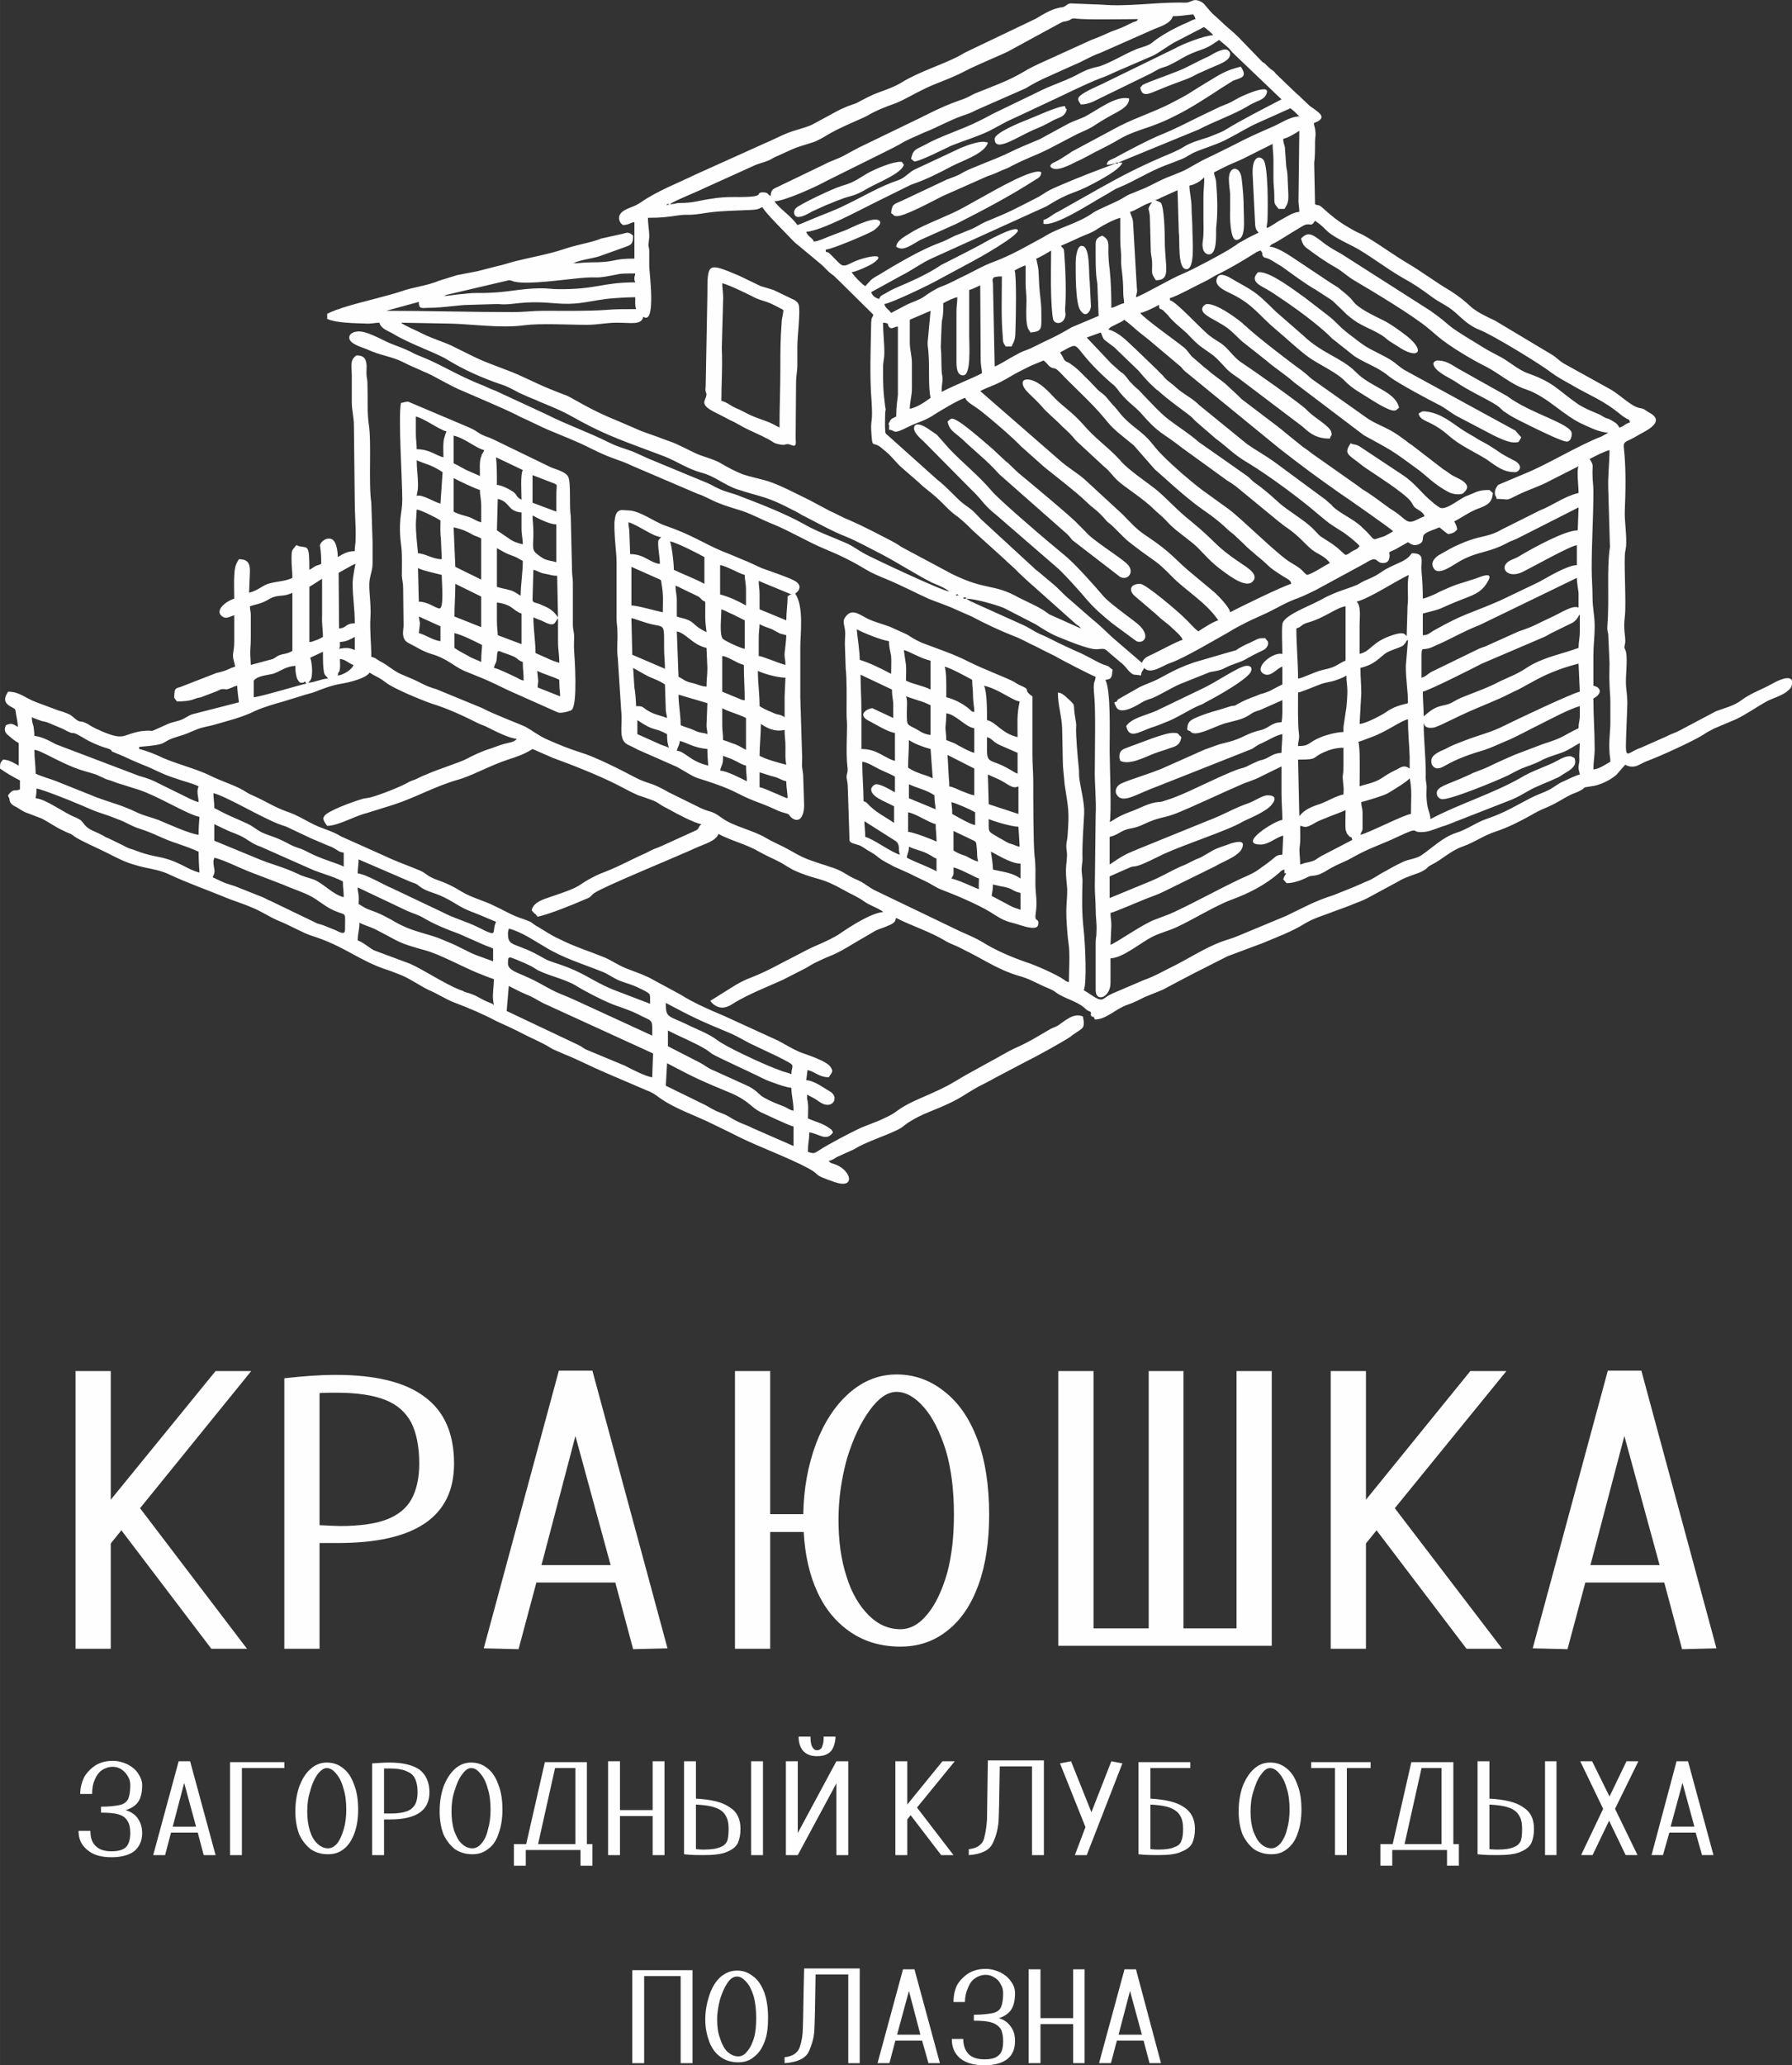
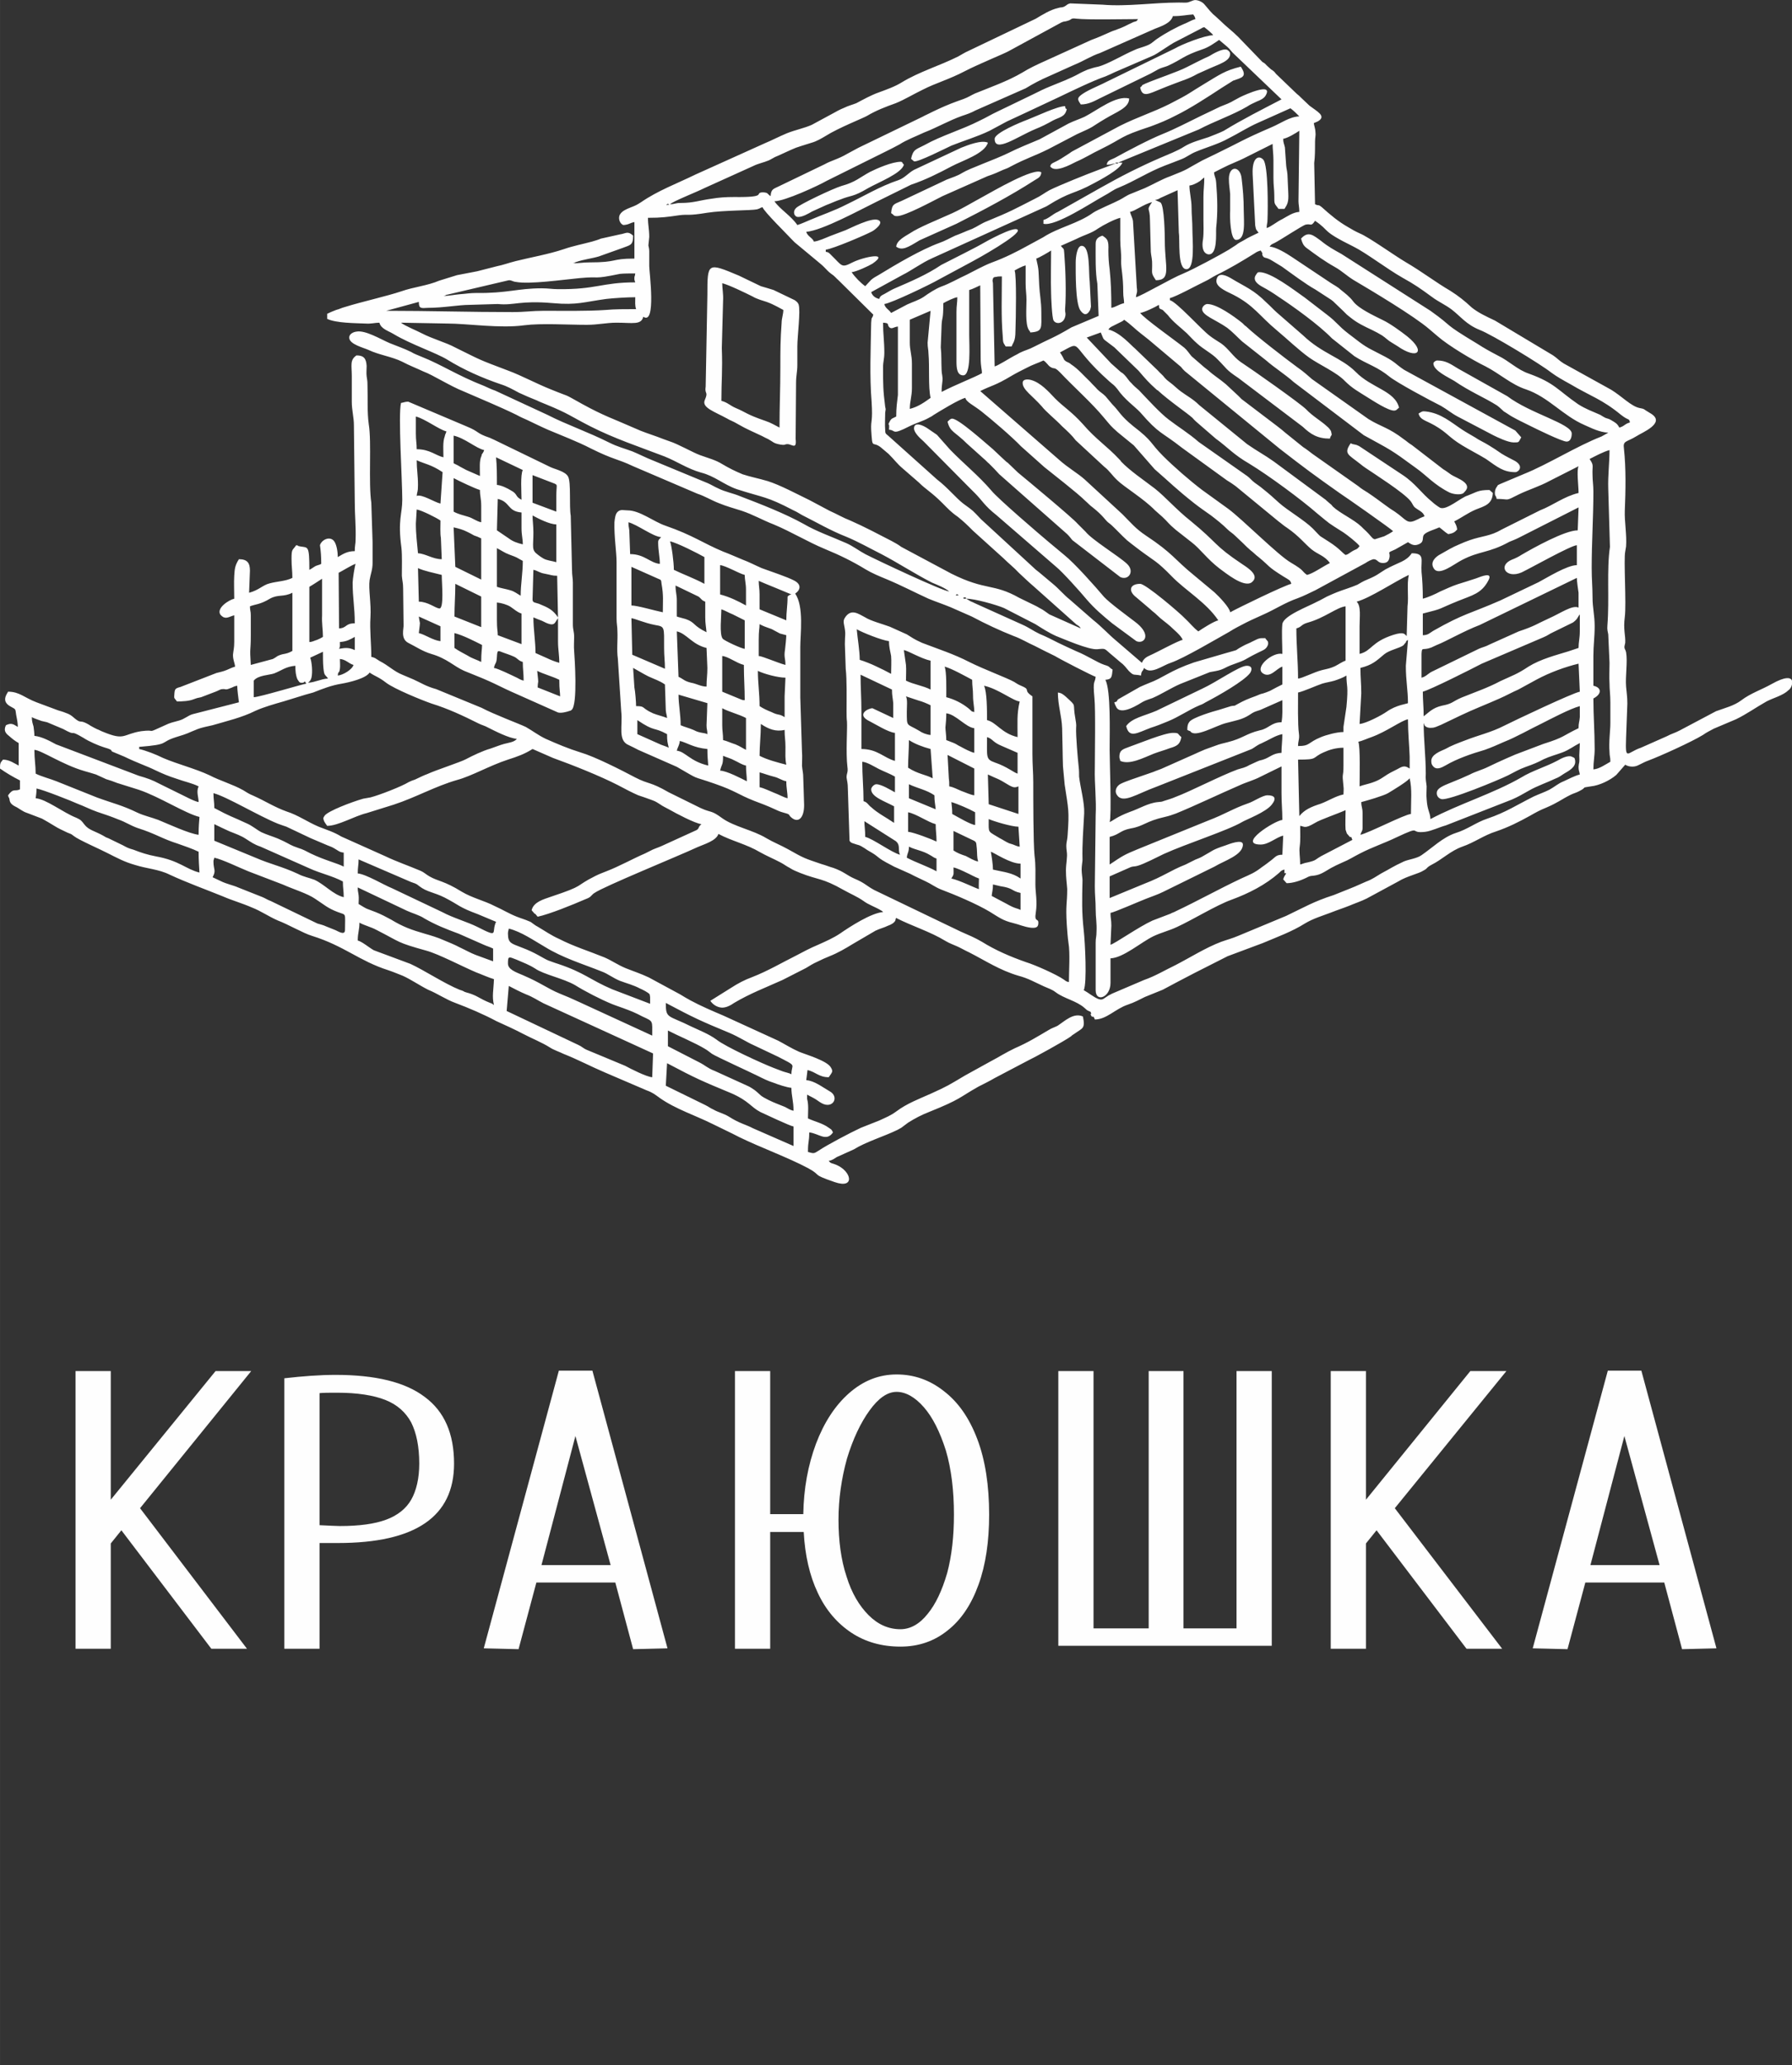
<svg xmlns="http://www.w3.org/2000/svg" xml:space="preserve" width="1219px" height="1404px" version="1.1" style="shape-rendering:geometricPrecision; text-rendering:geometricPrecision; image-rendering:optimizeQuality; fill-rule:evenodd; clip-rule:evenodd" viewBox="0 0 42.23 48.64">
  <rect x="0" y="0" width="42.23" height="48.64" fill="#333333" stroke="none" />
  <defs>
    <style type="text/css"> .fil0 {fill:#FEFEFE} .fil1 {fill:#FEFEFE;fill-rule:nonzero} </style>
  </defs>
  <g id="Слой_x0020_1">
    <path class="fil0" d="M19.07 26.67l0 0zm23.16 -10.64l0 0.09c-0.01,0.05 -0.04,0.11 -0.09,0.14 -0.12,0.12 -0.36,0.18 -0.51,0.26 -0.25,0.14 -0.47,0.3 -0.72,0.42l-0.52 0.22c-0.11,0.06 -0.16,0.08 -0.26,0.15 -0.26,0.16 -1.01,0.5 -1.28,0.6 -0.11,0.04 -0.15,0.07 -0.26,0.12 -0.09,0.04 -0.21,0.03 -0.29,-0.02l-0.21 0.24c-0.15,0.13 -0.4,0.25 -0.6,0.27 -0.26,0.04 -0.07,0.01 -0.27,0.11 -0.07,0.04 -0.13,0.05 -0.21,0.09 -0.22,0.11 -0.29,0.18 -0.57,0.3 -0.15,0.06 -0.24,0.11 -0.38,0.19 -0.27,0.15 -0.51,0.27 -0.8,0.37 -0.29,0.09 -0.51,0.26 -0.8,0.36 -0.28,0.1 -0.47,0.3 -0.73,0.43 -0.13,0.07 -0.08,0.08 -0.18,0.13 -0.12,0.08 -0.39,0.13 -0.6,0.26l-0.74 0.4c-0.14,0.07 -0.27,0.11 -0.41,0.17 -0.15,0.06 -0.28,0.1 -0.43,0.16 -0.21,0.08 -0.42,0.14 -0.62,0.26 -0.3,0.19 -0.66,0.32 -0.99,0.46l-0.83 0.31 -0.77 0.39c-0.27,0.14 -0.5,0.26 -0.76,0.4l-0.42 0.17c-0.12,0.06 -0.25,0.13 -0.4,0.18 -0.3,0.1 -0.5,0.35 -0.78,0.35 -0.04,-0.12 -0.04,-0.03 -0.08,-0.08 -0.06,-0.11 0.03,0.01 -0.02,-0.1 -0.1,-0.05 -0.05,-0.01 -0.14,-0.09 -0.19,-0.17 -0.48,-0.22 -0.68,-0.37 -0.09,-0.07 -0.17,-0.09 -0.28,-0.14 -0.22,-0.1 -0.37,-0.19 -0.6,-0.25 -0.44,-0.13 -0.77,-0.35 -1.16,-0.55 -0.09,-0.04 -0.19,-0.1 -0.28,-0.14 -0.11,-0.05 -0.18,-0.07 -0.28,-0.13 -0.36,-0.22 -0.79,-0.35 -1.16,-0.54 -0.01,0 0,0.01 -0.01,0.01l-0.01 0.05c-0.03,0.06 -0.11,0.1 -0.17,0.12 -0.1,0.05 -0.2,0.07 -0.3,0.12l-0.53 0.31c-0.18,0.11 -0.35,0.21 -0.55,0.29 -0.1,0.04 -0.19,0.08 -0.29,0.13 -0.11,0.05 -0.17,0.09 -0.27,0.15l-0.55 0.28c-0.4,0.18 -0.77,0.32 -1.14,0.54 -0.07,0.05 -0.19,0.12 -0.3,0.11 -0.11,-0.01 -0.21,-0.08 -0.26,-0.16l0.48 -0.3c0.17,-0.11 0.32,-0.19 0.51,-0.26 0.36,-0.14 0.7,-0.34 1.04,-0.51 0.17,-0.09 0.32,-0.17 0.51,-0.25 0.18,-0.08 0.36,-0.16 0.51,-0.26 0.23,-0.16 0.74,-0.49 1.02,-0.51 -0.03,-0.03 0,-0.01 -0.05,-0.04 -0.13,-0.08 -0.29,-0.13 -0.41,-0.22 -0.14,-0.1 -0.31,-0.17 -0.47,-0.26 -0.51,-0.29 -0.59,-0.23 -1.02,-0.4 -0.09,-0.04 -0.16,-0.06 -0.25,-0.12 -0.08,-0.04 -0.14,-0.09 -0.22,-0.13 -0.15,-0.08 -0.32,-0.15 -0.48,-0.24 -0.32,-0.19 -0.66,-0.26 -0.98,-0.43 -0.05,0.16 -0.33,0.24 -0.49,0.31 -0.45,0.21 -2.22,0.93 -2.43,1.08 -0.02,0.01 -0.03,0.02 -0.05,0.04l-0.05 0.05c-0.04,0.03 -0.07,0.04 -0.12,0.06 -0.3,0.13 -0.84,0.35 -1.12,0.41l-0.05 -0.06c-0.01,-0.01 -0.01,-0.01 -0.02,-0.01l-0.07 -0.08c0,0 0,0 0,-0.01 0.05,-0.19 0.28,-0.25 0.45,-0.31 0.84,-0.28 0.53,-0.23 1.05,-0.49 0.1,-0.05 0.16,-0.07 0.26,-0.11 0.31,-0.12 0.61,-0.29 0.91,-0.42l0.12 -0.06c0.09,-0.05 0.17,-0.07 0.26,-0.11l0.79 -0.36c0.13,-0.05 0.06,-0.08 0.16,-0.16 -0.16,-0.02 -0.61,-0.26 -0.75,-0.34 -0.09,-0.05 -0.16,-0.08 -0.23,-0.13 -0.11,-0.07 -0.11,-0.07 -0.25,-0.12 -0.08,-0.03 -0.17,-0.06 -0.26,-0.09 -0.14,-0.06 -0.33,-0.16 -0.48,-0.24 -0.43,-0.22 -1.06,-0.47 -1.53,-0.64l-0.48 -0.21c-0.19,0.12 -0.36,0.18 -0.58,0.25 -0.43,0.14 -0.86,0.39 -1.2,0.48 -0.52,0.15 -0.97,0.41 -1.49,0.58l-0.64 0.2c-0.29,0.07 -0.67,0.3 -0.93,0.3 -0.02,-0.03 -0.07,-0.09 -0.08,-0.13 -0.02,-0.06 -0.01,-0.06 0.02,-0.11 0.08,-0.11 0.63,-0.32 0.91,-0.4 0.06,-0.01 0.12,-0.02 0.17,-0.03 0.2,-0.05 0.74,-0.26 0.9,-0.36 0.06,-0.03 0.09,-0.04 0.15,-0.06 0.09,-0.04 0.18,-0.09 0.29,-0.13 0.22,-0.1 0.78,-0.28 0.91,-0.35 0.15,-0.08 0.4,-0.2 0.58,-0.25 0.12,-0.04 0.21,-0.08 0.32,-0.11 0.11,-0.03 0.24,-0.04 0.3,-0.12 -0.18,-0.01 -0.51,-0.18 -0.69,-0.27 -0.07,-0.04 -0.13,-0.05 -0.21,-0.09 -0.36,-0.18 -0.72,-0.35 -1.11,-0.47 -0.23,-0.08 -0.87,-0.34 -1.07,-0.49 -0.18,-0.14 -0.26,-0.15 -0.39,-0.24 -0.09,0.14 -0.48,0.23 -0.65,0.26 -0.25,0.04 -0.45,0.12 -0.68,0.21 -0.07,0.02 -0.11,0.03 -0.18,0.05l-0.52 0.16c-0.21,0.06 -0.46,0.13 -0.66,0.22 -0.32,0.16 -0.67,0.24 -1.01,0.34 -0.09,0.02 -0.28,0.06 -0.35,0.09 -0.28,0.11 -0.18,0.09 -0.51,0.19 -0.41,0.13 -0.12,0.17 -0.87,0.23l0 0.05c0.17,0.04 0.4,0.13 0.56,0.21 0.35,0.15 0.76,0.25 1.1,0.41 0.25,0.13 0.54,0.21 0.79,0.35 0.08,0.05 0.14,0.09 0.24,0.13 0.27,0.12 0.5,0.27 0.78,0.37 0.28,0.09 0.48,0.24 0.76,0.36 0.18,0.07 0.37,0.13 0.53,0.23l1.05 0.47c0.25,0.12 0.54,0.22 0.8,0.33 0.12,0.05 0.14,0.09 0.23,0.14 0.21,0.12 0.34,0.1 0.76,0.36 0.25,0.15 0.53,0.21 0.78,0.34 0.18,0.08 0.34,0.18 0.52,0.25 0.1,0.04 0.18,0.06 0.27,0.1 0.08,0.03 0.06,0.03 0.12,0.07 0.04,0.03 0.07,0.05 0.11,0.07 0.17,0.1 0.31,0.2 0.49,0.28 0.35,0.18 0.71,0.29 1.08,0.44 0.18,0.08 0.3,0.17 0.49,0.25 0.2,0.08 0.36,0.13 0.55,0.22l0.74 0.4c0.08,0.05 0.15,0.09 0.24,0.14 0.24,0.13 0.52,0.25 0.78,0.36l1.29 0.59c0.17,0.09 0.31,0.18 0.49,0.26 0.17,0.07 0.66,0.21 0.75,0.37 0.06,0.1 0.03,0.11 -0.05,0.23 -0.23,0 -0.3,-0.12 -0.5,-0.17l-0.03 0.24c0.19,0.01 0.39,0.17 0.55,0.26 0.24,0.13 0.08,0.43 -0.19,0.28 -0.07,-0.04 -0.1,-0.07 -0.17,-0.11 -0.06,-0.03 -0.11,-0.06 -0.17,-0.09l0 0.1c0.04,0.14 0.02,0.31 0.02,0.46 0.17,0.08 0.34,0.11 0.49,0.22 0.07,0.05 0.06,0.03 0.1,0.11 -0.16,0.23 -0.34,0.02 -0.56,0 0,0.24 -0.03,0.19 -0.03,0.46 0.14,0.04 0.14,0.04 0.25,-0.03 0.19,-0.13 0.76,-0.43 1,-0.54l0.43 -0.17c0.17,-0.08 0.26,-0.11 0.41,-0.22 0.24,-0.18 0.53,-0.29 0.8,-0.41 0.4,-0.18 0.44,-0.21 0.81,-0.43l0.58 -0.32c0.21,-0.11 0.38,-0.22 0.59,-0.32 0.32,-0.14 0.51,-0.26 0.8,-0.43 0.08,-0.05 0.13,-0.06 0.21,-0.1 0.17,-0.11 0.38,-0.32 0.6,-0.22 0.06,0.29 -0.01,0.27 -0.19,0.4 -0.01,0 -0.01,0.01 -0.01,0.01 -0.01,0 -0.03,0.01 -0.03,0.02 -0.01,0 -0.01,0 -0.02,0.01 0,0 -0.01,0 -0.01,0.01l-0.04 0.03c-0.16,0.11 -0.83,0.48 -1,0.56l-0.78 0.41c-0.12,0.07 -0.24,0.13 -0.38,0.2 -0.48,0.27 -0.4,0.29 -1.17,0.6 -0.18,0.07 -0.33,0.15 -0.49,0.25l-0.16 0.12c-0.04,0.02 -0.05,0.03 -0.09,0.05 -0.33,0.16 -0.74,0.28 -1.03,0.46l-0.4 0.18c-0.07,0.04 -0.09,0.07 -0.19,0.09 0.05,0.07 0.08,0.05 0.17,0.09 0.37,0.15 0.46,0.58 -0.03,0.41 -0.58,-0.2 -0.28,-0.14 -0.63,-0.33 -0.47,-0.25 -1.13,-0.49 -1.62,-0.73 -0.21,-0.11 -0.41,-0.2 -0.63,-0.31 -0.4,-0.2 -0.87,-0.35 -1.24,-0.61 -0.11,-0.08 -0.17,-0.13 -0.31,-0.18l-0.98 -0.42c-0.33,-0.14 -0.65,-0.31 -0.98,-0.44 -0.1,-0.05 -0.23,-0.09 -0.32,-0.15 -0.19,-0.12 -0.42,-0.21 -0.63,-0.32 -0.21,-0.11 -0.41,-0.2 -0.63,-0.3 -0.3,-0.16 -0.65,-0.31 -0.97,-0.43 -0.22,-0.08 -0.42,-0.22 -0.64,-0.31 -0.2,-0.1 -0.4,-0.24 -0.6,-0.33 -0.13,-0.05 -0.22,-0.09 -0.34,-0.13 -0.69,-0.22 -1.03,-0.57 -1.8,-0.81 -0.2,-0.06 -0.56,-0.27 -0.8,-0.36 -0.23,-0.1 -0.39,-0.22 -0.62,-0.31 -0.23,-0.1 -0.45,-0.16 -0.68,-0.26 -0.42,-0.17 -0.84,-0.32 -1.25,-0.51 -0.26,-0.13 -0.54,-0.14 -0.82,-0.23 -0.25,-0.07 -0.43,-0.17 -0.65,-0.28 -0.15,-0.08 -0.68,-0.31 -0.79,-0.4 -0.08,-0.06 -0.05,-0.04 -0.15,-0.08 -0.12,-0.06 -0.2,-0.09 -0.31,-0.16 -0.1,-0.06 -0.18,-0.11 -0.29,-0.17l-0.34 -0.13c-0.13,-0.04 -0.19,-0.11 -0.3,-0.16 -0.11,-0.06 -0.12,-0.11 -0.13,-0.18 -0.02,-0.07 -0.01,0.01 -0.03,-0.08 0.13,-0.18 0.16,-0.08 0.28,-0.14l0 -0.21c-0.16,-0.08 -0.33,-0.18 -0.47,-0.28 0,-0.11 0,-0.13 0.07,-0.21 0.15,0 0.27,0.09 0.37,0.14l0 -0.53c-0.09,-0.05 -0.15,-0.1 -0.23,-0.17 -0.08,-0.06 -0.13,-0.13 -0.07,-0.25 0.14,-0.07 0.19,-0.01 0.28,0.04 0,-0.09 -0.02,-0.19 -0.04,-0.29 -0.02,-0.15 -0.01,-0.12 -0.13,-0.19 -0.13,-0.07 -0.16,-0.16 -0.1,-0.28l0.04 -0.07c0.27,0 0.38,0.14 0.67,0.25l0.51 0.19c0.06,0.02 0.11,0.03 0.18,0.06 0.15,0.05 0.17,0.11 0.28,0.18 0.07,0.04 0.07,0.01 0.15,0.04 0.03,0.01 0.11,0.05 0.15,0.08 0.07,0.04 0.09,0.05 0.15,0.08 0.06,0.02 0.1,0.05 0.16,0.07 0.51,0.21 0.45,0.05 0.89,-0.02 0.39,-0.05 0.07,0.08 0.56,-0.14 0.12,-0.06 0.19,-0.07 0.33,-0.11 0.14,-0.04 0.21,-0.12 0.32,-0.15l1.09 -0.28c-0.01,-0.08 -0.04,-0.3 -0.04,-0.39 -0.08,0.01 -0.1,0.04 -0.17,0.06 -0.12,0.05 -0.09,0.01 -0.18,0.02 -0.05,0 -0.1,0.04 -0.16,0.06l-0.34 0.13c-0.1,0.02 -0.1,0.02 -0.18,0.05 -0.1,0.04 -0.25,0.05 -0.39,0.05 -0.07,-0.1 -0.07,-0.05 -0.06,-0.19 0.01,-0.1 0.02,-0.12 0.14,-0.15l0.85 -0.33c0.11,-0.03 0.14,-0.03 0.24,-0.07 0.07,-0.03 0.13,-0.06 0.2,-0.08 -0.01,-0.1 -0.05,-0.15 -0.05,-0.28 0.01,-0.1 0.03,-0.16 0.03,-0.3 0,-0.21 0,-0.42 0,-0.63 -0.08,0.02 -0.17,0.08 -0.24,0.05 -0.02,0 -0.08,-0.05 -0.09,-0.07 -0.09,-0.15 0.2,-0.34 0.33,-0.37 0,-0.17 -0.01,-0.38 0,-0.54 0.01,-0.17 0.02,-0.25 0.11,-0.39 0.2,0 0.26,0.09 0.26,0.27l-0.02 0.52c0.23,-0.06 0.32,-0.18 0.48,-0.22 0.18,-0.05 0.38,-0.05 0.54,-0.13 0,-0.17 -0.02,-0.26 -0.02,-0.45 0,-0.24 0.02,-0.19 0.11,-0.32 0.06,0.01 0.05,0.02 0.05,0.02 0.05,0.01 0.01,0 0.05,0.01 0.18,0.03 0.21,-0.03 0.21,0.55 0.06,-0.03 0.08,-0.05 0.13,-0.08 0.05,-0.03 0.1,-0.03 0.15,-0.06 0,-0.18 -0.01,-0.3 -0.03,-0.44 0.04,-0.13 0.23,-0.22 0.33,-0.1 0.07,0.09 0.09,0.28 0.09,0.38 0.12,-0.07 0.22,-0.14 0.4,-0.14 0,-0.14 0.02,-0.16 0.02,-0.28 0.01,-0.3 -0.02,-0.57 -0.02,-0.88l-0.02 -1.8c0,-0.2 -0.05,-0.35 -0.05,-0.56 0,-0.2 0,-0.4 0,-0.6 0,-0.26 -0.05,-0.38 0.11,-0.49 0.18,0 0.23,0.08 0.24,0.25 0,0.08 -0.01,0.16 0,0.24 0.01,0.09 0.02,0.09 0.02,0.21 0.01,0.32 -0.01,0.63 0.03,0.92 0.07,0.42 -0.01,1.38 0.06,1.85l0.03 0.93c0,0.16 0,0.33 0,0.49 0,0.16 -0.05,0.27 -0.07,0.4 -0.03,0.21 0.04,0.55 0.02,0.88 -0.02,0.3 0.02,0.61 0.02,0.93 0.04,0.01 0.05,0.01 0.09,0.03l0.11 0.07c0.2,0.1 0.33,0.24 0.53,0.32 0.1,0.04 0.16,0.07 0.26,0.11 0.2,0.09 0.29,0.16 0.54,0.23l1.07 0.44c0.28,0.15 0.87,0.37 1.04,0.45 0.16,0.09 0.3,0.2 0.47,0.28 0.27,0.12 0.53,0.23 0.82,0.32 0.34,0.1 0.95,0.41 1.29,0.59 0.33,0.17 0.34,0.09 0.79,0.35l0.75 0.37c0.26,0.12 0.24,0.04 0.51,0.24 0.28,0.2 0.73,0.28 1.04,0.47 0.17,0.1 0.33,0.16 0.51,0.26 0.39,0.22 0.38,0.21 0.79,0.35 0.11,0.03 0.17,0.06 0.28,0.09 0.25,0.09 0.31,0.17 0.49,0.25 0.26,0.11 0.27,0.16 0.47,0.27l2.04 0.98c0.18,0.08 0.33,0.14 0.5,0.24 0.32,0.2 0.67,0.35 1.04,0.48 0.2,0.06 0.72,0.29 0.89,0.41 0.06,0.04 0.04,0.04 0.12,0.06 0,-0.26 0.03,-0.69 -0.01,-0.92 -0.02,-0.14 -0.03,-0.29 -0.04,-0.43 -0.03,-0.48 0.01,-0.5 0.01,-0.84 -0.01,-0.15 -0.03,-0.26 -0.03,-0.44 0,-0.16 0.04,-0.32 0.02,-0.44 -0.03,-0.22 0.01,-0.22 0.02,-0.4 0.04,-0.57 0.02,-0.59 -0.07,-1.18 -0.01,-0.09 -0.03,-0.32 -0.04,-0.43 -0.01,-0.29 -0.01,-0.58 -0.02,-0.9 -0.01,-0.29 -0.1,-0.54 -0.1,-0.84 0.09,0.01 0.13,0.05 0.19,0.1 0.27,0.25 0.15,0.12 0.22,0.5 0.01,0.07 0.03,0.15 0.02,0.23 -0.01,0.16 0.04,0.74 0.06,0.92 0.01,0.08 0.01,0.16 0.01,0.23 0.03,0.26 0.13,0.61 0.12,0.86 -0.02,0.4 -0.05,0.72 -0.04,1.1 0,0.04 -0.02,0.14 -0.02,0.23 0,0.09 0.02,0.2 0.02,0.25 -0.01,0.45 -0.02,0.74 0.03,1.19 0.03,0.27 0.08,1.23 0,1.4 0.11,0.06 0.24,0.17 0.35,0.21 0.06,0.02 0.1,0.01 0.15,-0.03 0.07,-0.05 0.09,-0.06 0.17,-0.1l0.75 -0.32c0.26,-0.09 0.49,-0.23 0.74,-0.35 0.35,-0.18 0.71,-0.41 1.08,-0.55 0.14,-0.05 0.26,-0.08 0.4,-0.14l1.13 -0.47c0.42,-0.2 0.65,-0.34 1.12,-0.49l0.4 -0.16c0.13,-0.05 0.25,-0.11 0.37,-0.16 0.14,-0.05 0.23,-0.12 0.35,-0.19 0.23,-0.12 0.25,-0.15 0.53,-0.28 0.11,-0.05 0.31,-0.07 0.42,-0.15 0.25,-0.17 0.5,-0.42 0.8,-0.52 0.29,-0.09 0.48,-0.25 0.75,-0.34 0.44,-0.15 0.69,-0.32 1.09,-0.52 0.13,-0.06 0.25,-0.1 0.37,-0.16 0.13,-0.07 0.21,-0.15 0.34,-0.2 0.11,-0.05 0.26,-0.13 0.38,-0.16 -0.01,-0.08 -0.03,-0.08 -0.03,-0.18 0.01,-0.12 0.02,-0.07 0.02,-0.18 -0.01,-0.11 0.01,-0.24 0.01,-0.38 -0.14,0.07 -0.25,0.16 -0.41,0.22 -0.16,0.06 -0.29,0.09 -0.44,0.16 -0.15,0.08 -0.25,0.12 -0.42,0.18 -0.17,0.06 -0.26,0.12 -0.42,0.2 -0.2,0.1 -1.4,0.6 -1.57,0.56 -0.08,-0.02 -0.12,-0.09 -0.11,-0.16 0.01,-0.12 0.25,-0.19 0.36,-0.24 0.13,-0.05 0.29,-0.12 0.42,-0.18 0.13,-0.07 0.29,-0.11 0.43,-0.18 0.15,-0.07 0.27,-0.13 0.41,-0.19 0.07,-0.03 0.16,-0.07 0.23,-0.1l0.66 -0.25c0.51,-0.16 0.45,-0.19 0.83,-0.37 0,-0.13 0.02,-0.14 0.03,-0.26 0,-0.08 0,-0.17 0,-0.26 -0.23,0.06 -0.7,0.31 -0.9,0.41 -0.29,0.14 -0.6,0.32 -0.88,0.43 -0.16,0.07 -0.29,0.13 -0.46,0.19 -0.31,0.09 -0.66,0.21 -0.93,0.37 -0.09,0.05 -0.22,0.12 -0.3,0 -0.02,-0.02 -0.03,-0.06 -0.03,-0.1 -0.01,-0.16 0.22,-0.24 0.33,-0.29 0.14,-0.08 0.3,-0.14 0.46,-0.2 0.33,-0.13 0.62,-0.19 0.93,-0.35 0.26,-0.13 1.61,-0.77 1.78,-0.8l-0.03 -0.66c-0.33,0.08 -0.68,0.21 -0.98,0.37l-0.44 0.24c-0.14,0.06 -0.28,0.14 -0.44,0.21 -0.29,0.13 -0.63,0.26 -0.92,0.4l-0.46 0.22c-0.1,0.04 -0.15,0.07 -0.22,0.07 -0.08,0.01 -0.17,-0.02 -0.18,-0.09 0,-0.01 -0.01,-0.01 -0.01,-0.02 0,0.39 0.05,0.79 0.05,1.19 -0.01,0.14 0.01,0.19 0.02,0.3 0,0.1 -0.01,0.21 0,0.3 0.02,0.29 0.08,0.29 0.09,0.47 0.68,-0.36 1.48,-0.6 2.14,-0.98 0.26,-0.16 0.58,-0.25 0.86,-0.4 0.08,-0.05 0.25,-0.13 0.33,-0.09 0.09,0.04 0.06,0.03 0.08,0.09 0,0 0,0.01 0,0.01 0.02,0.15 -0.16,0.24 -0.26,0.3 -0.06,0.04 -0.13,0.09 -0.19,0.11 -0.21,0.1 -0.45,0.18 -0.64,0.29 -0.14,0.08 -0.26,0.15 -0.4,0.21l-1.56 0.61c-0.15,0.04 -0.33,0.13 -0.48,0.15 -0.41,0.05 -0.04,-0.17 -0.68,0.13 -0.29,0.14 -0.57,0.23 -0.86,0.38 -0.14,0.07 -0.26,0.15 -0.41,0.21 -0.08,0.04 -0.14,0.06 -0.21,0.1 -0.13,0.06 -0.26,0.17 -0.4,0.2 -0.13,0.03 -0.13,0 -0.24,0.06 -0.14,0.07 -0.32,0.13 -0.47,0.13l-0.08 -0.09c0.02,-0.07 0.04,-0.09 0.07,-0.14 -0.06,-0.03 -0.04,0.05 -0.04,-0.09 -0.06,0.01 -0.08,0.03 -0.13,0.08 -0.32,0.28 -0.71,0.48 -1.12,0.63 -0.36,0.13 -0.91,0.47 -1.28,0.64 -0.19,0.09 -0.37,0.13 -0.56,0.22 -0.29,0.14 -0.71,0.51 -1.01,0.52 0,0.2 0,0.39 0,0.58 0,0.34 -0.35,0.47 -0.35,0.17l0 -1.12c0,-0.12 0.02,-0.13 0.02,-0.26 0.01,-0.21 -0.02,-0.32 -0.02,-0.53 0,-0.2 -0.02,-0.32 -0.02,-0.54l0.02 -1.67c0.02,-0.36 -0.03,-0.76 -0.02,-1.1 0,-0.32 0.02,-1.39 -0.01,-1.67 -0.04,-0.43 0.01,-0.32 0.03,-0.49 -0.09,-0.03 -0.83,-0.41 -0.96,-0.49 -0.17,-0.08 -0.32,-0.16 -0.48,-0.24 -0.16,-0.07 -0.32,-0.17 -0.49,-0.23 -0.33,-0.13 -0.67,-0.29 -0.99,-0.46 -0.09,-0.04 -0.16,-0.07 -0.25,-0.11 -0.09,-0.04 -0.16,-0.07 -0.25,-0.11 -0.17,-0.07 -0.35,-0.13 -0.52,-0.2 -0.33,-0.15 -0.63,-0.31 -0.99,-0.46 -0.17,-0.07 -0.34,-0.14 -0.49,-0.23 -0.31,-0.19 -0.62,-0.34 -0.96,-0.48 -0.41,-0.17 -0.8,-0.41 -1.21,-0.58 -0.26,-0.1 -0.48,-0.23 -0.75,-0.32 -0.19,-0.06 -0.37,-0.11 -0.54,-0.18 -0.18,-0.07 -0.34,-0.17 -0.5,-0.22l-1.52 -0.65c-0.38,-0.18 -0.46,-0.15 -1,-0.42 -0.31,-0.16 -0.68,-0.3 -1.01,-0.44 -0.16,-0.07 -0.32,-0.15 -0.49,-0.23 -0.09,-0.04 -0.16,-0.07 -0.25,-0.12 -0.41,-0.2 -0.83,-0.37 -1.24,-0.55 -0.33,-0.13 -0.73,-0.39 -0.95,-0.47 -0.17,-0.08 -0.33,-0.14 -0.5,-0.23 -0.24,-0.12 -0.55,-0.16 -0.8,-0.28 -0.11,-0.05 -0.44,-0.13 -0.45,-0.28 -0.01,-0.09 0.09,-0.14 0.17,-0.15 0.21,-0.04 0.57,0.18 0.78,0.27 0.17,0.07 0.35,0.13 0.51,0.21 0.08,0.05 0.15,0.07 0.24,0.11 0.48,0.19 0.84,0.44 1.48,0.69 0.09,0.04 0.17,0.08 0.26,0.11l1.23 0.57c0.47,0.24 0.93,0.39 1.47,0.66 0.18,0.09 0.34,0.13 0.53,0.2 0.17,0.07 0.32,0.15 0.5,0.22l1.28 0.53c0.09,0.04 0.15,0.08 0.24,0.12 0.18,0.09 0.34,0.11 0.53,0.19 0.47,0.18 1.04,0.4 1.49,0.65 0.31,0.18 0.66,0.3 1,0.45 0.16,0.07 0.3,0.18 0.45,0.26 0.27,0.14 1.82,0.87 1.98,0.88 -0.11,-0.09 -0.27,-0.15 -0.41,-0.21 -0.41,-0.21 -0.79,-0.46 -1.19,-0.67 -0.28,-0.14 -0.54,-0.29 -0.83,-0.41 -0.36,-0.14 -0.7,-0.34 -1.04,-0.51 -0.09,-0.05 -0.11,-0.07 -0.2,-0.11 -0.65,-0.34 -0.69,-0.29 -1.34,-0.5 -0.31,-0.11 -0.52,-0.31 -0.84,-0.39 -0.32,-0.09 -0.56,-0.26 -0.86,-0.38 -0.6,-0.23 -1.18,-0.42 -1.75,-0.71 -0.49,-0.25 -0.49,-0.29 -1.05,-0.52 -0.07,-0.03 -0.13,-0.05 -0.21,-0.09 -0.15,-0.06 -0.27,-0.11 -0.42,-0.18 -0.15,-0.08 -0.27,-0.15 -0.43,-0.2 -0.44,-0.15 -0.87,-0.34 -1.26,-0.58 -0.26,-0.16 -0.86,-0.36 -1.26,-0.6 -0.13,-0.08 -0.3,-0.12 -0.34,-0.27 -0.11,0 -0.18,0.03 -0.33,0.02 -0.24,-0.01 -0.69,-0.01 -0.9,-0.11l0 -0.12c0.08,-0.04 0.11,-0.05 0.21,-0.09 0.08,-0.02 0.13,-0.05 0.21,-0.07 0.38,-0.12 0.97,-0.25 1.33,-0.37 0.28,-0.1 0.61,-0.13 0.89,-0.25l0.42 -0.13c0.15,-0.03 0.32,-0.06 0.47,-0.09 0.15,-0.04 0.31,-0.08 0.47,-0.12 0.15,-0.03 0.28,-0.08 0.44,-0.12 0.36,-0.09 0.77,-0.16 1.13,-0.28 0.23,-0.08 0.45,-0.12 0.67,-0.18 0.07,-0.02 0.14,-0.04 0.21,-0.07l0.45 -0.1c0.14,-0.02 0.18,-0.09 0.31,0.03 0,0.24 -0.08,0.22 -0.25,0.29l-0.56 0.2c-0.17,0.05 -0.36,0.07 -0.53,0.13 -0.01,0 -0.03,0.01 -0.04,0.02l-0.04 0.01c0.17,0 0.23,-0.02 0.38,-0.02 0.7,0 0.5,-0.09 1.07,-0.09l0 -0.86c-0.11,0.02 -0.12,0.06 -0.26,0.07 -0.09,-0.03 -0.13,-0.17 -0.08,-0.25 0.05,-0.08 0.14,-0.12 0.24,-0.16 0.13,-0.05 0.15,-0.06 0.26,-0.13 0.39,-0.27 0.85,-0.44 1.28,-0.65l1.62 -0.73c0.19,-0.08 0.34,-0.16 0.53,-0.24 0.2,-0.08 0.41,-0.12 0.59,-0.2l0.5 -0.27c0.09,-0.05 0.16,-0.09 0.26,-0.13 0.1,-0.05 0.19,-0.07 0.29,-0.11 0.17,-0.09 0.35,-0.19 0.52,-0.25 0.19,-0.07 0.39,-0.14 0.55,-0.24 0.41,-0.25 0.89,-0.39 1.33,-0.61 0.09,-0.05 0.15,-0.09 0.24,-0.13l1.59 -0.76c0.15,-0.09 0.34,-0.21 0.52,-0.25 0.09,-0.03 0.08,0 0.16,-0.04 0.07,-0.04 0.05,-0.05 0.13,-0.07l0.76 0.03c0.58,0.05 1.2,-0.05 1.8,-0.05 0.22,0 0.16,0.02 0.34,-0.05 0.08,-0.03 0.21,0.03 0.26,0.09 0.27,0.32 0.15,0.17 0.38,0.39 0.14,0.14 0.28,0.24 0.42,0.38l0.57 0.59c0.06,0.03 0.07,0.05 0.11,0.09l0.1 0.09c0.01,0 0.01,0.01 0.02,0.01l0.05 0.04c0.02,0.02 0.02,0.03 0.04,0.05l0.49 0.47c0.04,0.03 0.06,0.05 0.1,0.09l0.2 0.19c0.17,0.13 0.4,0.24 0.21,0.36 -0.03,0.02 -0.07,0.03 -0.11,0.05 0.01,0.07 0.04,0.14 0.04,0.22 0.01,0.06 -0.01,0.12 -0.01,0.22 0,0.18 0,0.35 -0.02,0.5l0.02 0.97c0.1,0.05 0.06,-0.01 0.16,0.07 0.2,0.18 0.39,0.34 0.62,0.47 0.1,0.06 0.17,0.1 0.28,0.15 0.2,0.08 0.8,0.51 1.07,0.67 0.41,0.24 0.7,0.47 1.06,0.68 0.19,0.12 0.34,0.24 0.5,0.39 0.16,0.13 0.36,0.22 0.55,0.31l1.37 0.82c0.09,0.06 0.15,0.13 0.25,0.19l1.12 0.62c0.26,0.16 0.47,0.39 0.67,0.43 0.09,0.02 0.08,0.01 0.15,0.06l0.13 0.08c0.33,0.22 -0.23,0.44 -0.35,0.52 -0.24,0.15 -0.33,0.1 -0.3,0.3 0.05,0.46 0.04,0.98 0.02,1.46 -0.01,0.25 0.05,0.57 0.03,0.84l-0.02 0.12c-0.04,0.18 0.03,1.23 -0.01,1.54 -0.04,0.3 0.02,0.43 0.01,0.61 -0.01,0.05 -0.02,0.08 -0.02,0.1 0.01,0.07 0.02,0.04 0.04,0.12 0.04,0.22 -0.02,0.57 0,0.81 0.01,0.13 0.03,0.23 0.03,0.4l-0.03 0.81c-0.02,0.56 0.02,0.34 0.35,0.23l0.61 -0.27c0.11,-0.06 0.2,-0.08 0.31,-0.14l0.85 -0.45c0.22,-0.08 0.43,-0.13 0.6,-0.26 0.21,-0.16 0.48,-0.25 0.71,-0.38 0.32,-0.18 0.45,-0.16 0.48,-0.08zm-26.51 9.01c0.7,0.37 0.8,0.41 1.52,0.71 0.41,0.18 0.45,0.32 0.68,0.44 0.11,0.05 0.7,0.33 0.78,0.34l0 0.46 -0.96 -0.42c-0.17,-0.09 -0.31,-0.11 -0.56,-0.27 -0.13,-0.08 -0.25,-0.1 -0.37,-0.17 -0.07,-0.03 -0.1,-0.06 -0.18,-0.1l-0.94 -0.46 0.03 -0.53zm0.02 -0.77c0.21,0.11 0.66,0.3 0.87,0.43 0.07,0.04 0.1,0.07 0.17,0.12 0.11,0.07 0.88,0.42 1.08,0.52 0.12,0.06 0.24,0.12 0.37,0.16 0.1,0.04 0.31,0.11 0.42,0.12 0,0.19 0.05,0.31 0.05,0.54 -0.09,-0.02 -0.12,-0.05 -0.2,-0.09 -0.08,-0.03 -0.12,-0.05 -0.2,-0.08 -0.08,-0.03 -0.3,-0.13 -0.37,-0.19 -0.06,-0.05 -0.07,-0.07 -0.15,-0.13 -0.06,-0.04 -0.1,-0.07 -0.17,-0.1l-0.77 -0.35c-0.16,-0.06 -0.22,-0.13 -0.36,-0.2l-0.74 -0.38 0 -0.37zm-3.75 -1.05c0.13,0.07 0.27,0.14 0.41,0.2 0.16,0.06 0.27,0.14 0.41,0.21l2.58 1.18 -0.02 0.56c-0.14,-0.01 -0.51,-0.2 -0.64,-0.27l-0.89 -0.37c-0.1,-0.04 -0.12,-0.08 -0.21,-0.12l-1.69 -0.8 0.05 -0.59zm3.7 0.4c0.66,0.35 0.81,0.42 1.51,0.71 0.21,0.09 0.43,0.23 0.55,0.28l0.57 0.27c0.49,0.25 0.33,0.16 0.33,0.42 -0.05,-0.03 -0.16,-0.05 -0.21,-0.07 -0.08,-0.03 -0.13,-0.05 -0.21,-0.08 -0.26,-0.1 -1.14,-0.5 -1.35,-0.67 -0.18,-0.13 -0.39,-0.21 -0.58,-0.3 -0.56,-0.28 -0.61,-0.18 -0.61,-0.56zm-3.72 -0.93c0,-0.18 0.02,-0.16 0.2,-0.09 0.16,0.07 0.3,0.12 0.44,0.21 0.2,0.14 0.66,0.23 0.94,0.39 0.24,0.15 0.61,0.34 0.88,0.45 0.08,0.03 0.16,0.06 0.25,0.09 0.19,0.07 0.29,0.11 0.46,0.2 0.26,0.12 0.23,0.09 0.23,0.45l-1.74 -0.8c-0.15,-0.07 -0.29,-0.13 -0.44,-0.19 -0.29,-0.12 -0.44,-0.25 -0.86,-0.43 -0.19,-0.08 -0.36,-0.14 -0.36,-0.28zm-3.5 -0.96c0.13,0.07 0.27,0.1 0.4,0.17 0.59,0.3 0.46,0.29 1.18,0.49 0.29,0.08 0.84,0.37 1.17,0.51 0.11,0.04 0.31,0.13 0.42,0.16 -0.01,0.27 -0.05,0.4 0,0.61 -0.06,-0.04 -0.03,-0.03 -0.09,-0.05 -0.27,-0.11 -0.28,-0.16 -0.5,-0.23 -0.07,-0.02 -0.04,-0.01 -0.1,-0.03 -0.05,-0.03 -0.06,-0.03 -0.12,-0.05 -0.35,-0.14 -0.85,-0.47 -1.16,-0.61l-0.86 -0.32c-0.11,-0.06 -0.27,-0.2 -0.38,-0.23 0,-0.18 0.04,-0.24 0.04,-0.42zm3.5 0.26c0,-0.06 0.01,-0.06 0.02,-0.12 0.29,0.07 0.59,0.28 0.85,0.43 0.42,0.26 0.89,0.4 1.34,0.58 0.14,0.05 0.26,0.15 0.43,0.22 0.16,0.06 0.32,0.1 0.47,0.18 0.05,0.02 0.21,0.1 0.23,0.14 0,0.01 0.01,0.05 0.01,0.06 0,0.06 0,0.11 0,0.16l-0.89 -0.34c-0.52,-0.22 -0.65,-0.39 -1.28,-0.6 -0.1,-0.03 -0.14,-0.05 -0.23,-0.08 -0.14,-0.06 -0.29,-0.18 -0.64,-0.31 -0.22,-0.09 -0.31,-0.09 -0.31,-0.32zm-3.54 -1.09l1.16 0.55c0.13,0.06 0.29,0.1 0.41,0.18 0.26,0.15 0.51,0.25 0.81,0.36l0.59 0.26c0.09,0.04 0.14,0.05 0.22,0.09l0 0.3 -0.41 -0.15c-0.13,-0.05 -0.25,-0.12 -0.38,-0.18 -0.13,-0.07 -0.24,-0.11 -0.38,-0.17 -0.13,-0.06 -0.3,-0.11 -0.44,-0.15 -0.31,-0.09 -0.51,-0.16 -0.79,-0.33 -0.13,-0.07 -0.22,-0.12 -0.37,-0.18 -0.07,-0.03 -0.14,-0.05 -0.21,-0.08 -0.08,-0.04 -0.12,-0.07 -0.19,-0.11 0,-0.06 0.01,-0.14 0,-0.21 -0.01,-0.09 -0.02,-0.08 -0.02,-0.18zm0.02 -0.66l1.23 0.53c0.1,0.04 0.12,0.03 0.2,0.1 0.18,0.14 0.34,0.14 0.6,0.27 0.35,0.18 0.32,0.22 0.78,0.39l0.43 0.18c-0.12,0.25 0.09,0.39 -0.44,0.12 -0.24,-0.12 -0.57,-0.21 -0.83,-0.35l-1.18 -0.56c-0.2,-0.08 -0.61,-0.33 -0.81,-0.35 0,-0.15 0.02,-0.19 0.02,-0.33zm-3.42 0.05c0,-0.05 0.01,-0.03 0.02,-0.09 0.19,0.04 0.6,0.24 0.8,0.32l0.81 0.31c0.27,0.12 0.58,0.21 0.77,0.34 0.2,0.13 0.29,0.22 0.53,0.31 0.21,0.08 0.17,0 0.17,0.42 0,0.15 -0.18,0.02 -0.24,0l-0.2 -0.08c-0.09,-0.04 -0.11,-0.04 -0.21,-0.07l-1.1 -0.53c-0.08,-0.03 -0.12,-0.06 -0.19,-0.09l-0.58 -0.23c-0.11,-0.05 -0.27,-0.08 -0.41,-0.15l-0.19 -0.09c0.09,-0.17 0.02,-0.17 0.02,-0.37zm0.02 -0.88c0.12,0.06 0.23,0.11 0.36,0.17 0.15,0.06 0.27,0.1 0.39,0.18 0.11,0.07 0.19,0.13 0.34,0.18l1.15 0.51c0.26,0.12 0.55,0.18 0.79,0.31 0,0.16 0.02,0.22 0.02,0.37 -0.25,-0.06 -0.45,-0.3 -0.69,-0.41 -0.13,-0.05 -0.26,-0.07 -0.39,-0.14 -0.39,-0.18 -0.63,-0.22 -1,-0.38l-0.97 -0.4 0 -0.39zm25.59 0.95c0,-0.17 -0.03,-0.3 -0.01,-0.43 0.02,-0.15 0.01,-0.32 0.01,-0.48 0.1,0.01 0.1,0.08 0.35,-0.07 0.13,-0.08 0.52,-0.21 0.72,-0.3 0,0.13 -0.01,0.34 0,0.46 0,0.01 0.03,0.08 0.03,0.09l0.07 0.08c0.07,0.03 0,-0.07 0.06,0.07l-0.73 0.38c-0.16,0.09 -0.11,0.1 -0.32,0.15 -0.11,0.02 -0.1,0.03 -0.18,0.05zm-25.61 -1.68c0.31,0.08 1.07,0.54 1.52,0.72 0.08,0.03 0.14,0.05 0.2,0.07l0.57 0.27c0.14,0.06 0.26,0.11 0.4,0.17 0.08,0.03 0.11,0.04 0.19,0.09 0.07,0.04 0.09,0.07 0.19,0.08l0 0.33c-0.15,-0.08 -0.45,-0.15 -0.78,-0.31 -0.27,-0.14 -0.17,-0.08 -0.4,-0.17 -0.1,-0.04 -0.16,-0.09 -0.37,-0.18 -0.12,-0.05 -0.26,-0.09 -0.39,-0.15 -0.13,-0.07 -0.21,-0.15 -0.35,-0.21 -0.34,-0.16 -0.37,-0.15 -0.76,-0.36 0,-0.15 -0.02,-0.2 -0.02,-0.35zm-4.17 -0.11c0.16,0.03 0.84,0.3 0.97,0.36 0.16,0.06 0.29,0.13 0.46,0.19 0.18,0.06 0.33,0.11 0.5,0.18 0.17,0.06 0.28,0.14 0.45,0.2 0.44,0.14 0.57,0.25 0.95,0.37 0.14,0.05 0.35,0.12 0.49,0.19 0,0.19 0.01,0.33 0.02,0.49 -0.32,-0.08 -0.47,-0.28 -1.02,-0.38 -0.21,-0.04 -0.36,-0.09 -0.54,-0.16 -0.11,-0.03 -0.15,-0.05 -0.24,-0.1l-0.35 -0.17c-0.06,-0.02 -0.07,-0.03 -0.12,-0.06 -0.2,-0.11 -0.34,-0.13 -0.44,-0.26 -0.07,-0.09 -0.08,-0.11 -0.19,-0.16 -0.31,-0.12 -0.71,-0.44 -0.96,-0.46 0.01,-0.09 0.02,-0.11 0.02,-0.23zm25.29 1.79l0 -0.65c0.24,-0.06 0.24,-0.15 0.5,-0.2 0.3,-0.05 0.35,-0.17 0.8,-0.27 0.09,-0.02 0.18,-0.05 0.26,-0.08 0.42,-0.17 1.05,-0.47 1.49,-0.66 0.17,-0.08 0.34,-0.12 0.51,-0.21l0.49 -0.24c0,0.21 0,0.42 0,0.63 0,0.25 0.02,0.4 0.02,0.63 -0.19,0.02 -1.07,0.58 -0.51,0.58 0.19,0 0.36,-0.17 0.53,-0.21l-0.02 0.45c-0.14,0 -0.16,0.05 -0.25,0.12 -0.08,0.06 -0.14,0.11 -0.23,0.17 -0.18,0.14 -0.27,0.17 -0.49,0.27 -0.53,0.25 -1.05,0.54 -1.54,0.77 -0.05,0.03 -0.08,0.03 -0.13,0.06l-0.42 0.16c-0.33,0.15 -0.88,0.54 -0.99,0.57l0.02 -0.45c0,-0.14 -0.02,-0.17 -0.02,-0.3 0.08,-0.01 0.7,-0.28 0.83,-0.33 0.15,-0.06 0.28,-0.1 0.42,-0.17l1.2 -0.59c0.23,-0.14 0.67,-0.27 0.67,-0.52 0,-0.14 -0.33,-0.01 -0.41,0.02 -0.33,0.11 -0.27,0.11 -0.56,0.27 -0.07,0.04 -0.13,0.05 -0.2,0.09 -0.06,0.03 -0.12,0.06 -0.18,0.09 -0.38,0.15 -0.5,0.27 -0.99,0.46l-0.8 0.33 0 -0.51 0.5 -0.22c0.06,-0.02 0.1,-0.01 0.16,-0.03 0.15,-0.04 0.47,-0.21 0.62,-0.28 0.53,-0.24 1.5,-0.55 1.84,-0.75 0.1,-0.06 0.56,-0.23 0.7,-0.41 0.12,-0.15 0.07,-0.22 -0.1,-0.22 -0.12,0 -0.33,0.15 -0.46,0.19 -0.37,0.13 -0.53,0.25 -0.95,0.41l-1.65 0.67c-0.32,0.13 -0.36,0.16 -0.66,0.36zm7.1 -1.19c-0.15,0.01 -1,0.45 -1.19,0.49 0.02,-0.08 0.05,-0.08 0.05,-0.16l0 -0.35c0,-0.13 -0.03,-0.14 -0.03,-0.26 0.12,-0.03 0.53,-0.15 0.63,-0.21 0.1,-0.06 0.45,-0.27 0.51,-0.35 0.06,0.26 0.03,0.52 0.03,0.84zm-1.59 -0.46c-0.19,0.04 -0.35,0.15 -0.54,0.22 -0.22,0.07 -0.38,0.14 -0.5,0.29l-0.03 -1.33c0.49,0 0.31,-0.04 0.6,-0.17 0.13,-0.06 0.29,-0.11 0.47,-0.11l0 0.42c0,0.32 -0.04,0.12 0,0.49 0.01,0.06 0,0.13 0,0.19zm-30.85 -1.05c0.17,0.01 0.66,0.35 1.18,0.5 0.1,0.03 0.18,0.05 0.27,0.08 0.07,0.03 0.15,0.07 0.24,0.11 0.1,0.03 0.16,0.05 0.26,0.09l0.51 0.16c0.48,0.16 1.1,0.56 1.43,0.64 -0.01,0.14 -0.02,0.21 -0.02,0.42 -0.21,-0.02 -0.73,-0.26 -0.95,-0.35 -0.16,-0.06 -0.34,-0.1 -0.49,-0.17 -0.37,-0.18 -0.58,-0.22 -0.96,-0.36l-0.95 -0.38c-0.15,-0.06 -0.35,-0.11 -0.49,-0.18 0,-0.19 -0.03,-0.34 -0.03,-0.56zm31.2 -0.19c0.09,-0.02 0.22,-0.08 0.31,-0.11 0.36,-0.13 0.7,-0.39 0.86,-0.42 0,0.32 0.03,0.59 0.04,0.88l0 0.28c-0.15,-0.1 -0.19,-0.03 -0.36,0.05 -0.27,0.13 -0.28,0.2 -0.52,0.28 -0.08,0.03 -0.23,0.06 -0.3,0.09 0,-0.2 0.02,-0.94 -0.03,-1.05zm-3.96 -0.25l0 0zm-27.3 -0.33c0.05,0.03 0.18,0.07 0.23,0.09 0.05,0.01 0.08,0.02 0.13,0.03l0.38 0.16c0.36,0.2 0.09,-0.02 0.48,0.21 0.12,0.08 0.35,0.18 0.48,0.22 0.28,0.08 0.1,0.07 0.24,0.12l0.24 0.1c0.33,0.16 0.53,0.22 0.73,0.32 0.17,0.08 0.31,0.14 0.5,0.2 0.19,0.07 0.36,0.1 0.52,0.18 -0.06,0.13 0,0.25 0,0.37 -0.06,-0.01 -0.17,-0.06 -0.23,-0.09l-0.69 -0.34c-0.17,-0.09 -0.28,-0.13 -0.49,-0.19l-1.95 -0.74c-0.15,-0.08 -0.33,-0.18 -0.51,-0.2 0,-0.06 -0.01,-0.15 -0.02,-0.22 -0.02,-0.07 -0.04,-0.12 -0.04,-0.22zm30.91 0.23l0 0.12c-0.16,0 -0.41,0.07 -0.53,0.12 -0.32,0.13 -0.25,0.21 -0.54,0.21 0,-0.13 0.04,-0.16 0.02,-0.3 -0.03,-0.2 -0.02,-0.73 -0.02,-0.96 0.14,-0.03 0.42,-0.16 0.57,-0.21 0.1,-0.03 0.19,-0.04 0.29,-0.07 0.09,-0.03 0.2,-0.07 0.28,-0.12 0,0.27 0.05,0.22 0,0.74l-0.07 0.47zm-25.68 -1.09c0.1,-0.13 0.37,-0.13 0.48,-0.17 0.18,-0.07 0.27,-0.16 0.5,-0.18 0,0.13 0.01,0.23 0.05,0.32 0.03,0.04 0.04,0.08 0.09,0.08 0.12,0.01 0.04,-0.09 0.12,0.02 -0.09,0.01 -1.11,0.32 -1.24,0.32l0 -0.38c0,0 0,-0.01 0,-0.01zm1.98 -0.12c0.01,-0.13 0.03,-0.02 0.05,-0.16 0.01,-0.06 0,-0.17 0,-0.23 0.14,0.01 0.21,0.11 0.32,0.14 -0.03,0.11 -0.25,0.24 -0.37,0.25zm-0.65 -0.42c0.1,-0.05 0.2,-0.09 0.3,-0.14 0,0.12 0,0.26 0.01,0.37 0.02,0.2 0.03,0.15 0.11,0.26 -0.17,0.01 -0.3,0.09 -0.47,0.1 0.04,-0.04 0.06,-0.05 0.08,-0.12 0.03,-0.13 0.01,-0.37 -0.03,-0.47zm24.4 -1.21l0 1.28c-0.07,0.02 -0.17,0.09 -0.25,0.13 -0.11,0.05 -0.17,0.06 -0.3,0.09 -0.2,0.05 -0.48,0.2 -0.57,0.2 0,-0.4 -0.04,-0.76 -0.04,-1.18 0.14,-0.04 0.1,-0.09 0.28,-0.14 0.39,-0.11 0.68,-0.36 0.88,-0.38zm-23.72 1c0.03,-0.06 0.02,-0.06 0.02,-0.16 0.16,-0.01 0.24,-0.06 0.35,-0.12l0 0.31c-0.17,-0.08 -0.27,-0.04 -0.37,-0.03zm25.14 0.4c0,0.35 0.05,0.57 0.05,0.88 -0.03,0.02 -0.27,0.04 -0.5,0.2 -0.11,0.08 -0.49,0.28 -0.64,0.29l0.04 -0.72c0,-0.23 -0.02,-0.37 -0.02,-0.6 0.28,-0.07 0.37,-0.16 0.56,-0.32 0.12,-0.1 0.35,-0.14 0.45,-0.21l0.05 -0.06c0.05,-0.05 -0.03,-0.01 0.06,-0.07 0,0.07 -0.01,0.1 -0.01,0.13l-0.04 0.48zm4.07 -0.42l-0.24 0.08c-0.29,0.09 -0.65,0.18 -0.94,0.36 -0.27,0.18 -0.38,0.21 -0.66,0.34 -0.3,0.16 -0.6,0.26 -0.92,0.39 -0.23,0.1 -0.2,0.14 -0.46,0.19 -0.22,0.05 -0.31,0.16 -0.43,0.25 0,-0.23 -0.02,-0.37 -0.02,-0.58 0.19,-0.05 1.16,-0.54 1.39,-0.66l1.45 -0.62c0.1,-0.04 0.14,-0.08 0.23,-0.12l0.47 -0.23c0.12,-0.09 0.1,-0.12 0.16,-0.19 0,0.13 0,0.26 0,0.4 0,0.16 -0.03,0.25 -0.03,0.39zm-29.59 -0.26c-0.05,0.03 -0.09,0.05 -0.14,0.07 -0.07,0.02 -0.11,0.05 -0.18,0.05l0 -1.3c0.12,-0.07 0.19,-0.12 0.3,-0.19l0 0.86c-0.01,0.2 0.02,0.33 0.02,0.51zm-1.72 -0.72c0.12,-0.05 0.24,-0.04 0.47,-0.18 0.2,-0.11 0.31,-0.03 0.53,-0.14l0 1.37c-0.09,0.05 -0.13,0.06 -0.24,0.08 -0.14,0.04 -0.12,0.06 -0.22,0.11l-0.52 0.14c-0.03,-0.46 0,-0.28 0,-0.7l0 -0.47c0,-0.11 -0.02,-0.1 -0.02,-0.21zm25.82 0l0 0zm5.49 0.03c-0.14,-0.07 -0.42,0.13 -0.69,0.25 -0.31,0.14 -0.33,0.18 -0.72,0.31l-0.69 0.31c-0.09,0.05 -0.16,0.06 -0.25,0.1l-1.13 0.55c-0.08,0.05 -0.13,0.11 -0.22,0.13l0 -0.56c0.01,-0.18 0.02,-0.07 0.23,-0.15 0.05,-0.02 0.08,-0.04 0.13,-0.06 0.21,-0.08 0.64,-0.33 1.01,-0.47l2.29 -1.11c0,0.08 0.03,0.28 0.04,0.35l0 0.35zm-14.43 -0.21c-0.11,0 -0.04,0 -0.07,-0.03 0.11,0 0.04,0 0.07,0.03zm-0.07 -0.03l-0.05 -0.01 0.05 0.01zm-0.09 -0.04l0 0c0,0 -0.01,0 0,0zm-0.07 -0.03c0.02,-0.02 0.08,0.04 0.02,0.02 0,0 -0.06,0.02 -0.02,-0.02zm-0.05 -0.02l0.01 0.01c0,0 -0.01,-0.01 -0.01,-0.01zm-0.07 -0.02l0.05 0.01 -0.05 -0.01zm0 0l-0.05 -0.03 0.05 0.03zm10.73 1.02c-0.05,-0.04 -0.05,-0.11 -0.31,-0.03 -0.53,0.17 -0.51,0.38 -0.8,0.45 0,-0.22 0,-0.43 0,-0.65 0,-0.22 0.04,-0.48 -0.07,-0.58 0.31,-0.08 0.91,-0.48 1.23,-0.63 -0.05,0.22 0,0.5 -0.03,0.74l-0.02 0.7zm-24.84 -1.26c0,0.37 0.05,0.57 0.05,0.96 -0.23,0 -0.18,0.11 -0.37,0.12l-0.01 -1.31c0.1,-0.05 0.32,-0.19 0.4,-0.21 -0.02,0.04 -0.07,0.37 -0.07,0.44zm28.85 -0.88l0 0zm0.79 5.1c-0.11,0.06 -0.26,0.17 -0.4,0.18 0,-0.19 0.03,-0.3 0.03,-0.48 0,-0.42 -0.03,-0.77 -0.03,-1.19 0.21,-0.11 0.19,-0.26 0,-0.3 0,-0.24 0,-0.47 0,-0.7 0,-0.26 0.03,-0.44 0.03,-0.7 0,-0.27 -0.05,-0.43 -0.05,-0.68 0,-0.24 -0.02,-0.43 -0.02,-0.69 0,-0.63 0.04,-1.19 0.04,-1.8 0,-0.16 -0.02,-0.26 -0.02,-0.39 -0.01,-0.24 0.04,-0.22 -0.07,-0.38 0.12,-0.06 0.32,-0.17 0.47,-0.21 0,0.29 -0.04,0.59 -0.03,0.91l0.04 1.37c-0.08,0.54 -0.01,1.22 -0.06,1.85 -0.01,0.1 0.01,0.15 0.02,0.21l0.03 0.67c0,0.16 -0.01,0.33 0,0.49 0,0.14 0.02,0.26 0.02,0.44 0,0.16 0,0.33 0,0.49 0,0.18 -0.04,0.44 -0.02,0.68 0,0.1 0.02,0.11 0.02,0.23zm0.21 -7.87l0 0zm-15.06 -0.86c0.28,-0.14 0.34,-0.12 0.74,-0.36 0.12,-0.07 0.22,-0.12 0.36,-0.19 0.13,-0.07 0.26,-0.11 0.39,-0.17 0.07,0.04 0.11,0.12 0.16,0.15 0.11,0.07 0.08,-0.02 0.23,0.13 0.32,0.34 0.75,0.72 1.03,1.06 0.17,0.2 0.15,0.19 0.33,0.35l0.38 0.31 0.49 0.56c0.38,0.33 0.5,0.46 0.93,0.8 0.14,0.11 0.26,0.19 0.4,0.29 0.13,0.1 0.27,0.21 0.38,0.32 0.07,0.07 0.12,0.09 0.19,0.16 0.07,0.07 0.11,0.1 0.18,0.17 0.06,0.06 0.12,0.12 0.18,0.17 0.08,0.06 0.12,0.11 0.19,0.16 0.28,0.23 0.19,0.21 0.59,0.46 0.13,0.08 0.16,0.08 0.18,0.17 -0.17,0.04 -1.24,0.56 -1.44,0.67 -0.01,-0.11 -0.27,-0.38 -0.37,-0.47l-0.48 -0.4c-0.47,-0.38 -0.49,-0.51 -1.14,-0.94 -0.24,-0.16 -0.34,-0.29 -0.55,-0.5l-0.89 -0.82c-0.17,-0.15 -0.4,-0.28 -0.6,-0.46l-1.86 -1.62zm1.88 -0.91c0.57,-0.3 0.17,-0.2 1.16,0.68 0.1,0.09 0.1,0.07 0.19,0.18 0.17,0.25 0.42,0.42 0.54,0.55 0.46,0.53 0.48,0.44 0.99,0.84l1.05 0.76c0.08,0.05 0.13,0.08 0.21,0.14l1.01 0.83c0.07,0.05 0.12,0.1 0.2,0.15 0.29,0.2 0.41,0.37 0.58,0.51 0.15,0.12 0.31,0.15 0.43,0.32 -0.18,0.09 -0.4,0.25 -0.54,0.28 -0.14,-0.1 -0.04,-0.09 -0.38,-0.29 -0.31,-0.18 -1.14,-1.02 -1.48,-1.27l-0.61 -0.44c-0.29,-0.22 -0.67,-0.55 -0.92,-0.8 -0.32,-0.32 -0.23,-0.34 -0.7,-0.7 -0.32,-0.26 -0.32,-0.34 -0.5,-0.52l-0.16 -0.19c-0.07,-0.07 -0.12,-0.09 -0.19,-0.16 -0.06,-0.07 -0.11,-0.11 -0.17,-0.18 -0.15,-0.14 -0.28,-0.3 -0.45,-0.41 -0.04,-0.04 -0.09,-0.05 -0.12,-0.07 -0.07,-0.05 -0.02,-0.03 -0.14,-0.21zm0.63 -0.35l0.33 -0.12c0.1,0.22 0,0.1 0.32,0.35l0.57 0.55c0.18,0.21 0.23,0.27 0.43,0.45 0.01,0.01 0.01,0.01 0.02,0.01 0.27,0.25 0.7,0.54 0.82,0.65 0.06,0.07 0.11,0.11 0.18,0.17l0.37 0.32c0.29,0.21 0.41,0.37 0.79,0.59 0.46,0.28 1.22,0.84 1.61,1.18 0.32,0.26 0.2,0.18 0.61,0.44 0.09,0.06 0.32,0.24 0.38,0.32 -0.07,0.1 -0.08,0.06 -0.2,0.14 -0.08,0.05 -0.06,0.05 -0.13,0.07 -0.08,-0.05 -0.14,-0.15 -0.39,-0.31 -0.27,-0.18 -0.14,-0.06 -0.38,-0.31 -0.2,-0.2 -0.6,-0.43 -0.8,-0.61 -0.12,-0.11 -0.23,-0.21 -0.37,-0.32 -0.07,-0.06 -0.13,-0.1 -0.2,-0.15 -0.08,-0.06 -0.11,-0.11 -0.18,-0.16l-1.14 -0.8c-0.24,-0.21 -0.49,-0.36 -0.71,-0.53 -0.2,-0.15 -0.5,-0.48 -0.7,-0.69 -0.07,-0.06 -0.13,-0.11 -0.18,-0.17 -0.06,-0.05 -0.1,-0.13 -0.16,-0.19 -0.04,-0.04 -0.04,-0.04 -0.09,-0.07l-0.19 -0.17c-0.04,-0.03 -0.05,-0.05 -0.09,-0.09l-0.52 -0.55zm-4.8 -0.35c0.17,0.01 0.08,0.04 0.15,0.11 0.06,0.05 0.1,-0.01 0.2,-0.02l0 1.61c-0.02,0.17 -0.04,0.3 -0.04,0.51 -0.09,0.05 -0.11,0.03 -0.16,0.13 -0.06,0.13 0.01,-0.05 -0.01,0.18 0.17,0.01 0.05,0.14 0.48,-0.08 0.16,-0.08 0.32,-0.12 0.46,-0.2 0.02,-0.01 0.03,-0.02 0.04,-0.02l0.03 -0.02c0.01,0 0.03,-0.02 0.03,-0.02 0.16,-0.1 0.62,-0.38 0.76,-0.41 0.02,0.1 0.19,0.17 0.38,0.32 0.24,0.19 0.71,0.59 0.93,0.82l0.55 0.49c0.21,0.17 0.78,0.61 0.96,0.79 0.07,0.06 0.11,0.11 0.18,0.16 0.24,0.19 0.29,0.29 0.36,0.35 0.08,0.06 0.11,0.09 0.18,0.16 0.32,0.32 0.21,0.22 0.56,0.49 0.36,0.27 0.4,0.25 0.77,0.63 0.31,0.32 0.81,0.61 1.09,1.03 -0.1,0.02 -0.37,0.19 -0.47,0.26 -0.11,-0.08 -0.21,-0.21 -0.31,-0.3 -0.12,-0.13 -0.93,-0.82 -1.06,-0.82 -0.25,0 -0.29,0.17 -0.09,0.32l0.33 0.28c0.06,0.06 0.09,0.07 0.16,0.14 0.1,0.1 0.21,0.17 0.31,0.26 0.08,0.08 0.26,0.22 0.29,0.32 -0.09,0.01 -0.62,0.3 -0.76,0.36 -0.09,0.04 -0.16,0.08 -0.2,0.18l-0.64 -0.55c-0.1,-0.08 -0.33,-0.32 -0.51,-0.46l-0.55 -0.48c-0.14,-0.11 -0.25,-0.25 -0.41,-0.38l-0.31 -0.26c-0.06,-0.05 -0.07,-0.05 -0.12,-0.1l-1.25 -1.15c-0.22,-0.23 -0.16,-0.18 -0.42,-0.37 -0.18,-0.14 -0.36,-0.37 -0.62,-0.57l-1.15 -1.03c-0.06,-0.05 -0.07,-0.05 -0.07,-0.14 -0.01,-0.11 0,-0.29 0,-0.4 0.01,-0.1 0.02,-0.05 0,-0.14 -0.05,-0.39 -0.05,-0.53 -0.05,-0.93 0,-0.14 0.03,-0.19 0.03,-0.35 0,-0.26 -0.03,-0.43 -0.03,-0.7zm5.68 -0.07c0.16,0.11 0.27,0.23 0.39,0.32 0.08,0.06 0.11,0.09 0.19,0.15l0.76 0.64c0.03,0.04 0.05,0.06 0.09,0.1l2.24 1.83c0.58,0.45 0.81,0.62 1.42,1.05 0.11,0.07 1.21,0.84 1.25,0.89 -0.07,0.05 -0.13,0.08 -0.21,0.12l-0.22 0.07c-0.07,-0.01 -0.07,-0.07 -0.27,-0.25l-0.05 -0.05c-0.18,-0.17 -0.5,-0.31 -0.67,-0.47 -0.03,-0.04 -0.04,-0.05 -0.08,-0.08l-0.08 -0.07c0,0 0,-0.01 -0.01,-0.01l-1.22 -0.9c-0.24,-0.17 -0.37,-0.23 -0.63,-0.41l-1.13 -0.92c-0.14,-0.14 -0.28,-0.21 -0.43,-0.32 -0.08,-0.06 -0.12,-0.1 -0.19,-0.16l-0.14 -0.11c-0.01,-0.01 -0.03,-0.03 -0.05,-0.05 -0.05,-0.07 -0.11,-0.11 -0.17,-0.18l-0.53 -0.51c-0.1,-0.08 -0.35,-0.38 -0.63,-0.45 0.05,-0.07 0.09,-0.07 0.18,-0.12l0.14 -0.07c0.05,-0.03 0.02,-0.01 0.05,-0.04zm-4.56 1.84c-0.14,0.1 -0.29,0.21 -0.49,0.26 0,-0.18 0.05,-0.29 0.05,-0.49l0 -0.58c0,-0.2 -0.05,-0.31 -0.05,-0.49 0,-0.18 0,-0.36 0,-0.54l0.49 -0.21 -0.07 0.75c0,0.12 0.02,0.16 0.02,0.25 0.03,0.32 -0.01,0.79 0.05,1.05zm-12.06 -2.26c0,0.16 0.05,0.15 0.21,0.14 0.37,0 0.73,-0.07 0.98,-0.07l0.67 -0.02c0.39,0.04 0.51,-0.09 1.31,-0.02 0.56,0.05 0.73,-0.03 1.25,-0.1 0.18,-0.02 0.49,-0.04 0.68,-0.04 0,0.11 -0.01,0.2 0.02,0.28 -0.26,0 -0.5,0 -0.72,0.02 -0.43,0.03 -1.02,0.02 -1.47,0.02 -0.25,0 -0.44,0.03 -0.72,0.03 -1.01,0 -1.96,-0.03 -2.98,-0.03l0.77 -0.21zm12.67 0.24l0 1.16c0,0.15 0.01,0.33 0.16,0.33 0.19,0 0.14,-0.71 0.14,-0.94 0,-0.35 0,-0.71 0,-1.07 0.08,-0.02 0.19,-0.08 0.26,-0.11l0.01 1.7c0,0.24 0.03,0.26 0.03,0.37 -0.18,0.1 -0.6,0.26 -0.95,0.44 0,-0.13 0.01,-0.16 0.02,-0.26 0.01,-0.11 -0.02,-0.16 -0.02,-0.25 -0.01,-0.2 0,-0.37 -0.02,-0.54l0.02 -0.53c0.01,-0.2 0.04,-0.1 0.04,-0.51 0.07,-0.04 0.25,-0.13 0.33,-0.14 0,0.14 -0.02,0.19 -0.02,0.35zm-12.67 -0.24l0 0zm5.08 -0.56c0,0.06 0,0.03 0.02,0.1 -0.79,0 -0.91,0.17 -1.82,0.16 -0.14,0 -0.22,-0.02 -0.39,-0.02 -0.56,0 -0.81,0.12 -1.54,0.11 -0.15,0 -0.24,0.02 -0.39,0.03 -0.12,0.01 -0.26,0.04 -0.38,0.04l0.04 -0.01c0.01,-0.01 0.03,-0.02 0.05,-0.02l1.45 -0.34c0.08,0 0.08,0.03 0.17,0.04 0.32,0.06 1.08,-0.05 1.5,-0.09 0.52,-0.05 0.27,0.04 0.95,-0.1 0.09,-0.01 0.24,-0.01 0.36,-0.01 -0.01,0.09 -0.02,0.05 -0.02,0.11zm14.76 -0.65l0 0zm-3.89 -0.16c0,0.29 -0.01,0.67 0.04,0.94l0.03 0.76 -0.64 0.27c-0.42,0.25 -0.5,0.26 -0.89,0.46 -0.11,0.06 -0.21,0.08 -0.33,0.14 -0.05,0.03 -0.07,0.04 -0.13,0.07 -0.13,0.07 -0.38,0.23 -0.46,0.25l-0.04 -1.96c0,-0.01 -0.01,-0.05 -0.01,-0.06 0.01,-0.1 0.05,-0.08 0.09,-0.09 0.04,-0.01 0.07,-0.01 0.13,-0.01 0,0.45 -0.02,0.95 0.02,1.4 0.01,0.16 0,0.14 0.07,0.25l0.14 0c0.03,-0.09 0.09,-0.11 0.09,-0.37 0.01,-0.27 0.03,-1.31 -0.02,-1.42 0.07,-0.04 0.18,-0.1 0.26,-0.12 0,0.14 0,0.28 0,0.42 0,0.17 0.02,0.25 0.02,0.39 0,0.19 -0.03,0.57 0.05,0.7 0.04,0.09 0,-0.04 0.04,0.07 0.3,-0.02 0.26,-0.1 0.26,-0.48 0,-0.25 -0.04,-0.42 -0.05,-0.63 -0.02,-0.36 0,-0.33 -0.07,-0.63 0.07,-0.02 0.29,-0.15 0.35,-0.19 0,0.33 -0.01,0.68 0,1 0,0.07 0.02,0.6 0.06,0.65 0.06,0.1 0.26,0.08 0.28,-0.14 0,-0.07 -0.01,-0.03 -0.01,-0.13 0.03,-0.38 0.01,-0.94 -0.02,-1.32 -0.01,-0.13 -0.01,-0.08 -0.08,-0.17l0.36 -0.16c0.22,-0.11 0.35,-0.13 0.52,-0.25 0.12,-0.08 0.39,-0.22 0.52,-0.25 0,0.17 0,0.35 0,0.52 0,0.19 0.03,0.3 0.02,0.51 0,0.18 0.05,0.33 0.05,0.72 0,0.13 0.02,0.16 0.02,0.26 -0.13,0.03 -0.19,0.09 -0.3,0.11 0,-0.34 -0.01,-0.62 -0.04,-0.91 -0.02,-0.14 -0.03,-0.3 -0.03,-0.44 0.01,-0.24 -0.02,-0.27 -0.14,-0.35 -0.09,0.03 -0.16,0.07 -0.16,0.19zm11.34 7.1l0 0.47c-0.23,0 -0.71,0.3 -0.9,0.4l-0.9 0.43c-0.73,0.32 -0.85,0.3 -1.59,0.72 -0.08,0.05 -0.12,0.1 -0.24,0.1l0 -0.51c0.52,-0.13 0.32,-0.09 0.84,-0.3 0.32,-0.13 0.54,-0.17 0.7,-0.47 0.13,-0.23 -0.17,-0.1 -0.28,-0.06 -0.15,0.05 -0.28,0.09 -0.44,0.14 -0.15,0.05 -0.27,0.11 -0.41,0.17 -0.11,0.06 -0.29,0.14 -0.41,0.17 0,-0.24 -0.01,-0.43 -0.03,-0.63 -0.02,-0.28 0.09,-0.44 -0.23,-0.44 -0.14,0.2 -0.29,0.2 -0.62,0.38 -0.18,0.11 -0.19,0.14 -0.43,0.24 -0.1,0.04 -0.16,0.08 -0.23,0.12 -0.16,0.07 -0.34,0.12 -0.49,0.18 -0.08,0.03 -0.16,0.07 -0.23,0.1 -0.08,0.04 -0.14,0.08 -0.23,0.12 -0.2,0.11 -0.8,0.33 -0.82,0.53 -0.02,0.18 0,0.5 0,0.7 -0.22,-0.05 -0.65,0.3 -0.47,0.45 0.18,0.14 0.33,-0.11 0.47,-0.15l0 0.42 -0.14 0.07c-0.05,0.03 -0.1,0.05 -0.15,0.08 -0.07,0.03 -0.1,0.04 -0.16,0.06 -0.09,0.02 -0.09,0.03 -0.17,0.06 -0.19,0.07 -0.27,0.1 -0.45,0.2 -0.08,0.05 -0.04,0.02 -0.14,0.04l-0.29 0.09c-0.12,0.03 -0.62,0.18 -0.69,0.28 -0.04,0.05 -0.05,0.1 -0.05,0.19 0.04,0.02 0.03,0.02 0.07,0.03 0.1,0.17 0.6,-0.13 0.84,-0.19 0.22,-0.06 0.38,-0.08 0.55,-0.19 0.12,-0.08 0.11,-0.07 0.26,-0.12l0.52 -0.23c0,0.19 0.01,0.37 -0.02,0.52 -0.24,0 -0.3,0.15 -0.51,0.19 -0.33,0.08 -0.4,0.19 -0.76,0.28 -0.11,0.03 -0.18,0.04 -0.28,0.08 -0.09,0.03 -0.16,0.06 -0.25,0.09 -0.1,0.04 -0.16,0.07 -0.25,0.11l-0.72 0.32c-0.08,0.04 -0.16,0.06 -0.25,0.1l-0.52 0.18c-0.08,0.03 -0.17,0.06 -0.25,0.1 -0.08,0.04 -0.16,0.15 -0.09,0.26 0.14,0.22 0.46,-0.02 0.93,-0.19l2.25 -0.89c0.07,-0.04 0.14,-0.1 0.22,-0.13 0.2,-0.09 0.34,-0.19 0.5,-0.22 0,0.17 -0.02,0.29 -0.02,0.44 -0.19,0.01 -0.26,0.09 -0.38,0.14 -0.18,0.07 -0.02,-0.02 -0.38,0.15 -0.1,0.06 -0.17,0.07 -0.27,0.1 -0.41,0.15 -1.14,0.53 -1.47,0.65 -0.09,0.04 -0.17,0.06 -0.26,0.09 -0.08,0.03 -0.07,0.02 -0.15,0.03 -0.23,0.02 -0.45,0.16 -0.66,0.23 -0.32,0.12 -0.4,0.21 -0.48,0.24 0.05,-0.12 0,-1.44 0,-1.7 0,-0.43 0.03,-1.39 -0.1,-1.65 0.16,-0.01 0.15,-0.08 0.17,-0.24 -0.1,-0.06 -0.05,-0.07 -0.19,-0.11 -0.18,-0.06 -0.39,-0.21 -0.66,-0.32 -0.16,-0.07 -0.28,-0.13 -0.43,-0.2 -0.16,-0.08 -0.27,-0.14 -0.44,-0.21 -0.15,-0.07 -0.25,-0.15 -0.41,-0.22l-1.11 -0.5c-0.04,-0.02 -0.06,-0.03 -0.11,-0.05l-0.1 -0.06c0.2,0 0.7,0.14 0.89,0.22l0.74 0.38c0.16,0.1 0.31,0.2 0.49,0.28 0.18,0.07 0.77,0.33 0.97,0.31 0.22,-0.02 0.15,-0.02 0.36,0.15l0.2 0.17c0.06,0.04 0.13,0.13 0.18,0.19 0.13,0.13 0.11,0.07 0.29,0.11 0.01,-0.13 0.04,-0.08 0.07,-0.18 0.16,0.17 0.44,-0.06 0.63,-0.12 0.3,-0.1 1.11,-0.58 1.38,-0.73 0.14,-0.09 0.25,-0.14 0.4,-0.22 0.14,-0.07 0.26,-0.12 0.41,-0.19 0.27,-0.12 0.51,-0.28 0.8,-0.38 0.16,-0.06 0.27,-0.12 0.42,-0.19l1.18 -0.64c0.04,-0.03 0.15,-0.09 0.2,-0.09 0.09,0.01 0.09,0.09 0.21,0.09 0.08,0 0.13,-0.03 0.15,-0.11 0.04,-0.17 -0.09,-0.11 0.14,-0.21l0.3 -0.17c0.09,0.06 0.15,0.09 0.25,0.05 0.15,-0.06 0.07,-0.16 0.13,-0.23 0.06,-0.07 0.28,-0.13 0.36,-0.17 0.07,0.05 0.14,0.12 0.21,0.16 0.11,-0.02 0.15,-0.04 0.21,-0.11 -0.01,-0.09 -0.04,-0.13 -0.07,-0.19 0.18,-0.09 0.32,-0.2 0.51,-0.28 0.2,-0.08 0.39,-0.12 0.4,-0.39l-0.08 -0.07c-0.27,0 -0.3,0.05 -0.51,0.13 -0.17,0.05 -0.49,0.35 -0.65,0.29 -0.04,-0.02 -0.15,-0.1 -0.19,-0.14 -0.26,-0.21 -0.39,-0.43 -0.69,-0.63l-0.98 -0.65c-0.04,-0.03 -0.06,-0.04 -0.11,-0.06 -0.07,-0.02 -0.08,-0.01 -0.14,-0.04 -0.17,0.25 -0.06,0.26 0.23,0.49 0.05,0.04 0.06,0.05 0.12,0.09 0.22,0.15 0.9,0.58 1.06,0.78 0.04,0.05 0.05,0.09 0.09,0.14 0.09,0.08 0.21,0.11 0.24,0.22 -0.06,0.02 -0.07,0.03 -0.12,0.05 -0.02,0.01 -0.03,0.02 -0.06,0.03 -0.24,0.12 -0.24,0 -0.52,-0.19 -0.08,-0.05 -0.14,-0.09 -0.22,-0.15 -0.15,-0.11 -0.27,-0.2 -0.42,-0.3 -0.08,-0.05 -0.15,-0.09 -0.22,-0.15l-1.08 -0.76c-0.08,-0.06 -0.14,-0.11 -0.22,-0.16l-0.41 -0.33c-0.07,-0.06 -0.13,-0.11 -0.21,-0.17l-0.83 -0.63c-0.03,-0.03 -0.05,-0.05 -0.08,-0.08l-0.29 -0.27c-0.14,-0.12 -0.29,-0.21 -0.42,-0.33 -0.04,-0.03 -0.05,-0.04 -0.09,-0.07l-0.3 -0.26c-0.06,-0.07 -0.1,-0.14 -0.17,-0.2 -0.21,-0.17 -0.95,-0.69 -1.04,-0.82 0.09,-0.01 0.36,-0.14 0.44,-0.19 0.01,0.11 0.01,0.08 0.09,0.12l0.12 0.12c0.12,0.16 0.3,0.29 0.45,0.43 0.08,0.08 0.15,0.16 0.23,0.23 0.16,0.15 0.36,0.24 0.5,0.39 0.22,0.22 0.18,0.23 0.48,0.43l1.52 1.15c0.19,0.18 0.35,0.28 0.64,0.28 0.03,-0.11 0.06,-0.05 0.03,-0.16 0,-0.03 -0.07,-0.11 -0.1,-0.13 -0.14,-0.13 -0.34,-0.24 -0.49,-0.4 -0.14,-0.14 -1.26,-0.93 -1.55,-1.12 -0.17,-0.12 -0.28,-0.31 -0.45,-0.43 -0.09,-0.06 -0.18,-0.11 -0.27,-0.18 -0.2,-0.15 -0.78,-0.8 -0.94,-0.84l0 -0.05c0.14,-0.03 0.65,-0.31 0.82,-0.39 0.11,-0.05 0.17,-0.1 0.27,-0.15 0.31,-0.15 0.61,-0.33 0.9,-0.51 0.06,-0.04 0.08,-0.05 0.15,-0.07 0.07,0.1 0.02,0.06 0.04,0.11 0.04,0.09 0.07,0.03 0.23,0.13l0.23 0.14c0.21,0.15 0.57,0.42 0.79,0.54l0.37 0.24c0,0 0.01,0 0.01,0.01l0.03 0.02c0,0 0.01,0.01 0.01,0.01l0.23 0.22c0.03,0.03 0.05,0.05 0.09,0.09l0.1 0.08c0.15,0.12 0.32,0.2 0.49,0.28 0.1,0.05 0.16,0.08 0.24,0.13 0.09,0.06 0.14,0.12 0.23,0.17l0.13 0.08c0.47,0.33 0.69,0.14 0.23,-0.23 -0.14,-0.11 -0.4,-0.3 -0.57,-0.38 -0.22,-0.11 -0.57,-0.27 -0.7,-0.44 -0.08,-0.11 -0.2,-0.2 -0.3,-0.28 -0.06,-0.06 -0.16,-0.11 -0.22,-0.15l-0.93 -0.62c-0.12,-0.08 -0.38,-0.24 -0.52,-0.24 0.04,-0.06 0.04,-0.05 0.12,-0.09 0.14,-0.07 0.65,-0.41 0.73,-0.43 0.13,-0.03 0.12,0.06 0.22,-0.09 0.37,0.25 0.12,0.22 0.91,0.61 0.3,0.15 0.78,0.52 1.15,0.73 0.29,0.16 0.43,0.26 0.69,0.45 0.16,0.12 0.31,0.18 0.47,0.3 0.22,0.17 0.34,0.35 0.66,0.48 0.29,0.11 1.44,0.81 1.68,1 0.15,0.11 0.28,0.18 0.46,0.28 0.47,0.28 0.74,0.35 1.19,0.72 0.19,0.15 0.19,0.07 0.21,0.18 -0.12,0.03 -0.13,0.09 -0.25,0.12 -0.05,-0.1 -0.1,-0.12 -0.2,-0.18 -0.05,-0.03 -0.08,-0.03 -0.13,-0.05 -0.04,-0.02 -0.07,-0.04 -0.12,-0.07 -0.2,-0.09 -0.33,-0.13 -0.52,-0.25 -0.48,-0.33 -0.55,-0.5 -1.16,-0.72 -0.27,-0.09 -0.47,-0.3 -0.72,-0.42 -0.19,-0.1 -0.32,-0.17 -0.49,-0.28 -0.88,-0.53 -0.52,-0.36 -1.11,-0.78l-2.1 -1.34c-0.18,-0.1 -0.31,-0.17 -0.47,-0.3 -0.19,-0.14 -0.31,-0.25 -0.48,-0.06 0.03,0.1 0.05,0.16 0.13,0.22 0.23,0.17 0.42,0.31 0.67,0.45 0.16,0.09 0.27,0.2 0.43,0.3 0.44,0.26 1.43,0.85 1.79,1.16l0.2 0.17c0.25,0.22 0.84,0.57 1.13,0.71 0.33,0.17 0.61,0.43 0.95,0.54 0.53,0.18 0.87,0.62 1.38,0.84 0.16,0.07 0.35,0.17 0.56,0.18l-0.07 0.04c-0.03,0.02 -0.06,0.03 -0.09,0.05 -0.57,0.22 -1.27,0.66 -1.82,0.88l-0.57 0.24c-0.09,0.05 -0.02,-0.01 -0.08,0.07 -0.03,0.04 -0.05,0.1 -0.04,0.18 0.02,0.06 0.02,0.01 0.04,0.1 0.33,0 0.17,0.07 0.53,-0.11 0.23,-0.11 0.49,-0.19 0.71,-0.31l0.69 -0.35c-0.05,0.1 0,0.46 0,0.63 -0.34,0.08 -0.6,0.29 -0.91,0.41l-0.9 0.45c-0.27,0.16 -0.46,0.15 -0.75,0.25 -0.09,0.03 -0.16,0.06 -0.25,0.1 -0.15,0.06 -0.3,0.15 -0.44,0.23 -0.12,0.06 -0.26,0.19 -0.16,0.34 0.12,0.19 0.48,-0.11 0.66,-0.2 0.42,-0.22 0.63,-0.16 1.12,-0.43 0.07,-0.03 0.13,-0.05 0.21,-0.09l1.42 -0.72 -0.02 0.54c-0.3,0 -1.04,0.41 -1.33,0.58 -0.06,0.04 -0.14,0.08 -0.22,0.11 -0.34,0.14 -0.14,0.46 0.23,0.3 0.21,-0.1 1.15,-0.63 1.3,-0.64zm-7.31 -7.47l0 0zm-14.58 -0.24c0.32,0 0.46,-0.02 0.73,-0.06 0.23,-0.03 0.19,0.02 0.67,-0.06 0.39,-0.06 1.03,-0.05 1.17,-0.08 0.1,-0.03 0.05,-0.03 0.13,-0.05 0.03,0.1 0.6,0.66 0.71,0.78 0.03,0.03 0.01,0.01 0.05,0.05l0.53 0.44c0.07,0.06 0.1,0.08 0.16,0.14 0.07,0.07 0.09,0.1 0.17,0.16 0.08,0.05 0.11,0.1 0.17,0.15l0.82 0.81c-0.03,0.12 -0.04,0.02 -0.05,0.19 -0.01,0.6 -0.04,1.26 0.01,1.86 0.03,0.49 -0.02,0.42 -0.01,0.66 0.03,0.48 0.02,0.26 0.22,0.41l0.19 0.16c0.15,0.15 0.2,0.23 0.33,0.34l0.38 0.33c0.17,0.17 0.3,0.23 0.55,0.48 0.14,0.14 0.21,0.22 0.37,0.33 0.15,0.12 0.23,0.2 0.36,0.33l0.72 0.65c0.12,0.12 0.24,0.21 0.36,0.34 0.12,0.11 0.22,0.21 0.35,0.32l1.01 0.9c0.05,0.03 0.07,0.04 0.1,0.09l-0.74 -0.33c-0.09,-0.06 -0.13,-0.1 -0.23,-0.15 -0.05,-0.03 -0.07,-0.04 -0.11,-0.06l-0.37 -0.18c-0.62,-0.35 -0.78,-0.16 -1.6,-0.57l-1.18 -0.63c-0.08,-0.06 -0.14,-0.09 -0.23,-0.14 -0.33,-0.17 -0.63,-0.33 -0.97,-0.48 -0.18,-0.07 -0.31,-0.15 -0.49,-0.23l-0.47 -0.25c-0.29,-0.14 -0.7,-0.36 -0.99,-0.45 -0.2,-0.06 -0.41,-0.1 -0.59,-0.16 -0.19,-0.08 -0.31,-0.14 -0.48,-0.24 -0.16,-0.1 -0.33,-0.14 -0.52,-0.21 -0.17,-0.06 -0.51,-0.26 -0.73,-0.33 -0.11,-0.04 -0.17,-0.06 -0.27,-0.1 -0.19,-0.07 -0.36,-0.12 -0.53,-0.2 -0.52,-0.23 -0.73,-0.29 -1.24,-0.57 -0.52,-0.29 -0.24,-0.14 -0.75,-0.35 -0.33,-0.13 -0.7,-0.33 -1,-0.44 -0.74,-0.28 -0.61,-0.23 -1.26,-0.55 -0.2,-0.11 -0.53,-0.2 -0.78,-0.33 -0.09,-0.05 -0.41,-0.18 -0.49,-0.25l1.1 0.02c0.46,0 1.24,0.12 1.81,0.04 0.39,-0.05 1.02,-0.01 1.47,-0.01 0.26,0 0.46,-0.05 0.7,-0.05 0.38,0 0.58,0.06 0.63,-0.14 0.31,0.21 0.14,-1.06 0.14,-1.19 0,-0.11 0,-0.23 0,-0.35 0,-0.05 -0.01,-0.1 -0.02,-0.14l0.02 -0.2c0,-0.19 -0.03,-0.27 -0.03,-0.45zm0.45 -0.32c0.02,-0.03 0.08,0.03 0.02,0.01 0,0 -0.06,0.03 -0.02,-0.01zm14.13 0.56c0,-0.1 0.02,-0.1 0.02,-0.21 0.01,-0.23 0.02,-1.27 -0.1,-1.4 -0.1,-0.11 -0.27,-0.06 -0.25,0.35l0.06 1.2c0.02,0.12 0.03,0.1 0.08,0.17 -0.12,0.06 -0.24,0.11 -0.35,0.18 -0.07,0.04 -0.12,0.06 -0.18,0.11 -0.06,0.04 -0.11,0.07 -0.17,0.11 -0.18,0.11 -0.85,0.47 -1.07,0.56 -0.3,0.12 -0.97,0.52 -1.12,0.56 0.01,-0.11 0.04,-0.09 0.02,-0.23l-0.09 -1.56c-0.01,-0.08 -0.05,-0.14 -0.07,-0.22 0.12,-0.02 0.32,-0.18 0.52,-0.23 -0.15,0.22 -0.05,0.1 -0.05,0.42l0.02 0.75c0.01,0.11 0.02,0.11 0.03,0.23 0.01,0.29 -0.04,0.25 0.09,0.44 0.37,0 0.21,-0.32 0.21,-0.93 0,-0.12 -0.01,-0.82 -0.1,-0.9 -0.01,0 -0.01,-0.01 -0.02,-0.01l-0.11 -0.05c0.06,-0.01 0.08,-0.02 0.13,-0.05l0.4 -0.18 0.03 1c0.03,0.17 -0.04,0.86 0.18,0.86 0.21,0 0.14,-0.7 0.14,-0.93 0,-0.21 -0.02,-0.34 -0.02,-0.53 0,-0.17 -0.05,-0.36 -0.05,-0.51 0.08,-0.01 0.13,-0.04 0.19,-0.07 0.09,-0.05 0.09,-0.07 0.16,-0.12 0,0.19 -0.02,0.29 -0.02,0.46 0,0.17 0,0.35 0,0.52 0,0.15 0.01,0.32 -0.01,0.48 -0.03,0.16 -0.01,0.32 0.12,0.35 0.23,0.03 0.18,-0.49 0.19,-0.62 0.04,-0.36 0.03,-0.71 0,-1.07 -0.01,-0.13 -0.04,-0.13 -0.05,-0.24 0.11,-0.06 0.22,-0.11 0.34,-0.17 0.13,-0.06 0.24,-0.1 0.36,-0.16l0.68 -0.34c0,0.12 0.02,0.23 0.02,0.39 0,0.14 0,0.28 0,0.42 0,0.17 0.02,0.26 0.02,0.4 0,0.23 0,0.18 0.1,0.32l0.14 0c0.07,-0.11 0.1,-0.16 0.09,-0.37l-0.02 -0.44c-0.01,-0.11 -0.02,-0.11 -0.03,-0.21l-0.03 -0.43c-0.02,-0.09 -0.04,-0.11 -0.04,-0.2 0.11,-0.02 0.29,-0.13 0.38,-0.19l-0.02 1.66c0,0.07 0.02,0.15 0.02,0.25 -0.15,0.01 -0.29,0.11 -0.4,0.17 -0.13,0.06 -0.28,0.19 -0.37,0.21zm-11.69 -0.75c-0.09,-0.06 -0.05,-0.08 -0.17,-0.09l-0.03 0c-0.19,0.02 0.14,0.12 -0.66,0.11 -0.2,0 -0.35,0.01 -0.53,0.04 -0.3,0.04 -0.42,0.1 -0.73,0.1 -0.13,0 -0.14,0.03 -0.25,0.03 0.07,-0.07 0.61,-0.28 0.81,-0.38l1.15 -0.52c0.12,-0.06 0.24,-0.08 0.36,-0.13 0.05,-0.02 0.09,-0.05 0.15,-0.08 0.07,-0.03 0.12,-0.05 0.18,-0.08 0.4,-0.18 0.22,-0.11 0.69,-0.26 0.11,-0.03 0.23,-0.1 0.33,-0.16 0.3,-0.19 0.91,-0.43 0.97,-0.47 0.22,-0.13 0.43,-0.21 0.68,-0.3 0.2,-0.08 0.43,-0.22 0.64,-0.32 0.29,-0.15 0.62,-0.24 1,-0.44 0.31,-0.16 0.9,-0.4 1.01,-0.46l1.25 -0.68c0.09,-0.04 0.06,-0.01 0.15,-0.04 0.11,-0.03 0.06,-0.07 0.21,-0.05 0.27,0.03 1.14,0.01 1.45,0.01 -0.05,0.07 -0.03,0.04 -0.11,0.07 -0.2,0.09 -0.18,0.1 -0.43,0.19 -0.13,0.04 -0.26,0.12 -0.56,0.23l-1.1 0.5c-0.18,0.08 -0.37,0.17 -0.53,0.27 -0.34,0.2 -0.74,0.34 -1.11,0.49 -0.09,0.04 -0.16,0.09 -0.27,0.13 -0.12,0.04 -0.19,0.07 -0.3,0.11 -0.2,0.08 -0.37,0.16 -0.55,0.25 -0.07,0.03 -0.06,0.03 -0.12,0.06l-1.51 0.73c-0.09,0.05 -0.17,0.09 -0.26,0.14 -0.22,0.13 -0.38,0.16 -0.54,0.25l-1.08 0.52c-0.12,0.06 -0.18,0.06 -0.19,0.23zm8.19 -0.79c-0.02,0.02 0.05,0.02 -0.06,0.02l-0.4 0.15c-0.27,0.1 -0.92,0.36 -1.16,0.48 -0.11,0.06 -0.21,0.14 -0.34,0.2 -0.51,0.26 -0.57,0.3 -1.13,0.53 -0.13,0.05 -0.22,0.12 -0.35,0.18 -0.14,0.05 -0.26,0.11 -0.4,0.16 -0.11,0.05 -0.25,0.13 -0.37,0.17 -0.44,0.16 -1.03,0.51 -1.44,0.76 -0.07,0.04 -0.11,0.06 -0.17,0.11l-0.14 0.15c-0.1,-0.07 -0.25,-0.22 -0.32,-0.33 0.11,-0.01 0.41,-0.15 0.49,-0.2 0.42,-0.29 -0.21,-0.16 -0.47,-0.03 -0.27,0.14 -0.24,0.08 -0.5,-0.17 -0.05,-0.05 -0.06,-0.07 -0.13,-0.08l0 -0.05c0.17,-0.02 0.92,-0.34 1.09,-0.43 0.06,-0.03 0.3,-0.21 0.14,-0.27 -0.16,-0.06 -0.64,0.19 -0.76,0.24 -0.11,0.04 -0.24,0.09 -0.37,0.14 -0.1,0.04 -0.27,0.12 -0.38,0.13 -0.03,-0.09 -0.15,-0.12 -0.18,-0.23 0.38,-0.03 1.29,-0.53 1.66,-0.71l0.81 -0.4c0.33,-0.11 0.65,-0.27 0.95,-0.43 0.24,-0.13 0.79,-0.3 0.86,-0.56 -0.15,-0.07 -0.48,0.06 -0.63,0.12l-1.11 0.52c-0.13,0.07 -0.22,0.19 -0.36,0.24 -0.45,0.15 -0.82,0.38 -1.24,0.58 -0.27,0.14 -0.57,0.24 -0.85,0.36 -0.1,0.04 -0.2,0.09 -0.3,0.12 -0.15,-0.22 -0.41,-0.37 -0.54,-0.56 0.24,0 1.04,-0.37 1.23,-0.48l1.43 -0.71c0.1,-0.05 0.18,-0.09 0.29,-0.15 0.15,-0.1 0.41,-0.2 0.58,-0.28 0.31,-0.12 0.58,-0.28 0.89,-0.39 0.12,-0.04 0.21,-0.07 0.32,-0.13l1.18 -0.52c0.18,-0.11 0.35,-0.2 0.56,-0.29l0.6 -0.27c0.18,-0.07 0.4,-0.21 0.59,-0.27l1.29 -0.57c0.15,-0.06 0.38,-0.13 0.43,-0.3 0.22,0 0.31,-0.03 0.48,-0.04 0.03,0.05 0.04,0.05 0.05,0.11 -0.08,0.02 -0.14,0.06 -0.21,0.09 -0.24,0.1 -0.48,0.23 -0.7,0.38 -0.02,0.01 -0.01,0.01 -0.04,0.03l-0.09 0.07c-0.12,0.08 -0.28,0.1 -0.4,0.16 -0.24,0.1 -0.62,0.33 -0.85,0.39 -0.1,0.02 -0.16,0.04 -0.25,0.07 -0.07,0.03 -0.14,0.06 -0.21,0.1 -0.2,0.11 -0.44,0.2 -0.66,0.29 -0.15,0.06 -0.27,0.12 -0.41,0.19l-0.85 0.41c-0.15,0.07 -0.26,0.14 -0.41,0.21 -0.43,0.22 -0.9,0.35 -1.31,0.58 -0.19,0.1 -0.26,0.09 -0.31,0.32l0.07 0.06c0.08,0.03 0.75,-0.31 0.88,-0.37 0.3,-0.12 0.61,-0.21 0.9,-0.35l0.41 -0.22c0.15,-0.07 0.28,-0.13 0.43,-0.2l0.81 -0.38c0.27,-0.13 0.81,-0.39 1.08,-0.48 0.07,-0.03 0.14,-0.06 0.22,-0.1l0.88 -0.38c0.13,-0.05 0.41,-0.27 0.58,-0.35l0.54 -0.28c0.07,-0.03 0.03,-0.03 0.11,-0.05 0.04,0.03 0.19,0.15 0.21,0.19 -0.2,0 -0.75,0.22 -0.9,0.31l-1.64 0.8c-0.15,0.08 -0.47,0.2 -0.6,0.32 -0.08,0.07 -0.03,0.12 0.02,0.2 0.18,0 0.32,-0.08 0.44,-0.14l1.21 -0.59c0.07,-0.04 0.11,-0.06 0.18,-0.1 0.08,-0.04 0.15,-0.05 0.22,-0.08 0.35,-0.16 0.35,-0.23 0.82,-0.39 0.15,-0.05 0.27,-0.14 0.39,-0.22 0.07,0.06 0.12,0.1 0.19,0.16 0.08,0.07 0.09,0.11 0.17,0.18l1.11 1.06c-0.46,0.24 -0.92,0.47 -1.36,0.74 -0.1,0.05 -0.26,0.11 -0.36,0.15 -0.18,0.06 -0.41,0.12 -0.57,0.22 -0.17,0.11 -0.37,0.18 -0.55,0.26 -0.49,0.21 -0.96,0.45 -1.42,0.71l-1.01 0.57c-0.12,0.05 -0.22,0.16 -0.34,0.19l0 0.09c0.28,0.07 1.12,-0.49 1.43,-0.66 0.12,-0.06 0.21,-0.14 0.34,-0.19 0.39,-0.16 0.7,-0.37 1.09,-0.52 0.13,-0.05 0.24,-0.09 0.39,-0.15 0.13,-0.05 0.2,-0.12 0.35,-0.18 0.24,-0.1 0.53,-0.18 0.76,-0.31 0.24,-0.12 0.45,-0.26 0.7,-0.37l0.76 -0.34c0.07,0.05 0.14,0.12 0.21,0.19 -0.23,0.01 -0.43,0.16 -0.64,0.25 -0.72,0.31 -0.72,0.34 -1.34,0.64l-0.31 0.15c-0.39,0.21 -0.29,0.19 -0.75,0.37 -0.2,0.07 -0.4,0.19 -0.6,0.28 -0.12,0.05 -0.2,0.08 -0.32,0.13 -0.11,0.04 -0.18,0.1 -0.28,0.15 -0.13,0.07 -0.52,0.23 -0.62,0.3 -0.36,0.26 -0.81,0.34 -1.18,0.58l-0.35 0.19c-0.27,0.15 -0.55,0.29 -0.85,0.4 -0.21,0.08 -0.4,0.19 -0.6,0.29 -0.2,0.09 -0.4,0.21 -0.6,0.28 -0.13,0.05 -0.3,0.16 -0.41,0.24 -0.12,0.08 -0.26,0.12 -0.39,0.18l-0.38 0.2c-0.05,-0.08 -0.14,-0.11 -0.16,-0.21 0.17,-0.02 1.12,-0.48 1.27,-0.57l0.8 -0.43c0.08,-0.04 1.18,-0.65 1.07,-0.75 -0.08,-0.09 -0.75,0.28 -0.85,0.34 -0.14,0.08 -0.25,0.13 -0.4,0.21l-0.55 0.28c-0.34,0.23 -0.72,0.39 -1.09,0.55 -0.07,0.03 -0.12,0.06 -0.19,0.1 -0.05,0.03 -0.07,0.04 -0.11,0.06 -0.04,0.03 -0.05,0.03 -0.07,0.09 -0.09,-0.02 -0.16,-0.07 -0.19,-0.16l0.73 -0.4c0.24,-0.12 0.46,-0.29 0.71,-0.4l2.69 -1.22c0.59,-0.37 0.62,-0.27 1.13,-0.55 0.13,-0.07 0.61,-0.32 0.66,-0.48l-0.1 0zm-2.95 17c0.05,0.01 0.12,0.03 0.17,0.04 0.33,0.05 0.25,0.11 0.48,0.16l0 0.4c-0.1,-0.05 -0.11,-0.02 -0.34,-0.15l-0.34 -0.18c0.01,-0.1 0.03,-0.14 0.03,-0.27zm-0.93 -0.4c0.07,0.01 0.24,0.09 0.3,0.12 0.09,0.04 0.21,0.11 0.3,0.14 0,0.12 -0.01,0.18 0,0.25 -0.08,-0.02 -0.46,-0.21 -0.65,-0.25 0.07,-0.11 0.05,-0.1 0.05,-0.26zm-1.05 -0.49c0.16,0.08 0.32,0.09 0.5,0.2 0.06,0.03 0.08,0.06 0.15,0.08l0 0.3c-0.22,-0.12 -0.47,-0.2 -0.7,-0.32 0.01,-0.12 0.05,-0.12 0.05,-0.26zm1.93 0.12c0.06,0.01 0.45,0.28 0.7,0.28l0 0.35c-0.2,-0.14 -0.39,-0.15 -0.65,-0.21 0,-0.12 -0.03,-0.31 -0.05,-0.42zm-0.88 -0.49l0.44 0.21c0.12,0.05 0.09,0.07 0.11,0.21 0.01,0.13 0,0.19 0.03,0.3 -0.1,-0.02 -0.19,-0.08 -0.29,-0.13 -0.12,-0.04 -0.2,-0.07 -0.29,-0.13l0 -0.46zm-1.07 -0.44c0.2,0.04 0.46,0.23 0.65,0.28 0,0.16 0.02,0.24 0.02,0.41 -0.1,-0.05 -0.54,-0.22 -0.67,-0.23l0 -0.46zm1.9 0.16c0.11,0.05 0.54,0.18 0.7,0.18l0.03 0.47c-0.09,-0.01 -0.1,-0.04 -0.25,-0.08 -0.09,-0.04 -0.14,-0.08 -0.22,-0.12 -0.29,-0.18 -0.26,-0.1 -0.26,-0.45zm-0.83 0.28l0 0zm-2.1 -0.23l0.74 0.47c0.12,0.1 0.04,0.2 0.1,0.32 -0.2,-0.05 -0.64,-0.38 -0.82,-0.42 0,-0.16 -0.02,-0.26 -0.02,-0.37zm2.05 -0.45c0.14,0.04 0.42,0.16 0.56,0.24l0 0.3c-0.11,-0.01 -0.41,-0.19 -0.54,-0.26 0,-0.13 -0.01,-0.17 -0.02,-0.28zm0.86 -0.65c0.25,0.12 0.2,0.07 0.51,0.26 0.08,0.04 0.12,0.06 0.21,0.02l0 0.65 -0.7 -0.23 -0.02 -0.7zm-1.86 0.23c0.21,0.1 0.41,0.13 0.6,0.26 0,0.15 0.02,0.21 0.03,0.33l-0.63 -0.26 0 -0.33zm-0.89 0.12c0,0.18 0.32,0.28 0.54,0.4l0 0.39c-0.19,-0.13 -0.39,-0.23 -0.54,-0.37 -0.07,-0.05 -0.09,-0.12 -0.18,-0.14 0,-0.32 -0.03,-0.59 -0.03,-0.93 0.12,0.01 0.29,0.12 0.39,0.17 0.14,0.07 0.26,0.11 0.38,0.18l0 0.37c-0.11,-0.06 -0.32,-0.19 -0.44,-0.19 -0.05,0 -0.12,0.07 -0.12,0.12zm1.8 -0.81l0.63 0.32 0 0.63c-0.09,-0.01 -0.21,-0.07 -0.3,-0.1 -0.1,-0.04 -0.18,-0.09 -0.29,-0.11 0,-0.1 0,-0.12 -0.01,-0.19l-0.03 -0.55zm-0.91 -0.35c0.14,0.09 0.32,0.16 0.51,0.21l0.05 0.69c-0.17,-0.09 -0.35,-0.1 -0.58,-0.25 0,-0.23 0.02,-0.41 0.02,-0.65zm1.84 -0.07c0.07,0.02 0.1,0.05 0.16,0.1 0.05,0.04 0.1,0.07 0.17,0.1l0.39 0.17 0 0.49c-0.08,-0.02 -0.26,-0.17 -0.53,-0.26 -0.22,-0.08 -0.19,-0.11 -0.19,-0.6zm-0.96 -0.56c0.22,0.02 0.46,0.33 0.66,0.35l0 0.58c-0.09,-0.02 -0.24,-0.1 -0.33,-0.15 -0.05,-0.02 -0.08,-0.05 -0.15,-0.08 -0.07,-0.03 -0.11,-0.04 -0.18,-0.07 0,-0.12 -0.02,-0.23 -0.02,-0.3 0.01,-0.1 0.02,-0.2 0.02,-0.33zm-0.95 -0.4l0.3 0.1c0.08,0.02 0.2,0.07 0.28,0.11l0 0.7c-0.1,-0.01 -0.2,-0.05 -0.27,-0.1 -0.3,-0.18 -0.29,-0.07 -0.29,-0.46 0,-0.11 0.02,-0.27 -0.02,-0.35zm-1.07 -0.51l0.74 0.35c0,0.15 0.02,0.2 0.03,0.32 0,0.12 0,0.24 0,0.35l-0.49 -0.23c-0.1,0 -0.4,0.15 -0.06,0.31 0.12,0.06 0.44,0.26 0.59,0.27l0 0.66c-0.26,-0.07 -0.41,-0.28 -0.79,-0.28l0 -0.89c0,-0.32 -0.02,-0.55 -0.02,-0.86zm2.91 0.26c0.33,0.07 0.69,0.36 0.84,0.37 -0.07,0.3 -0.05,0.5 -0.05,0.84 -0.38,-0.09 -0.5,-0.35 -0.72,-0.4 0,-0.24 0,-0.66 -0.07,-0.81zm-0.93 -0.45c0.16,0.04 0.5,0.23 0.65,0.31 0,0.16 0.02,0.22 0.02,0.37 0,0.17 0.03,0.25 0.03,0.39 -0.09,-0.02 -0.05,-0.02 -0.14,-0.09 -0.15,-0.12 -0.33,-0.21 -0.52,-0.26 0,-0.18 0.01,-0.61 -0.04,-0.72zm-0.96 -0.39c0.11,0.02 0.4,0.2 0.63,0.25l0 0.68c-0.17,-0.09 -0.4,-0.12 -0.58,-0.21 0,-0.11 0.01,-0.26 0,-0.37 -0.01,-0.09 -0.04,-0.26 -0.05,-0.35zm-1.11 -0.49c0.14,0.08 0.59,0.26 0.76,0.28 0,0.15 0.03,0.23 0.05,0.35 0.01,0.12 0,0.29 0,0.42 -0.11,-0.06 -0.23,-0.12 -0.36,-0.18 -0.1,-0.05 -0.28,-0.12 -0.38,-0.15 0,-0.22 -0.05,-0.49 -0.07,-0.72zm-0.28 0.35l0.02 0.58c0.03,0.26 0.02,0.71 0.02,1 0,0.09 0,0.17 0.01,0.25 0.01,0.18 -0.03,0.73 0.01,1.06 0.02,0.14 -0.02,0.14 -0.02,0.25 0.01,0.08 0.03,0.13 0.03,0.26l0.04 1.23c0.03,0.06 0.09,0.06 0.17,0.09 0.09,0.02 0.12,0.05 0.19,0.09 0.14,0.1 0.16,0.08 0.33,0.22 0.1,0.08 0.25,0.15 0.36,0.21l0.38 0.17c0.13,0.07 0.25,0.12 0.37,0.18 0.13,0.06 0.21,0.13 0.36,0.19 0.32,0.12 0.84,0.34 1.14,0.52 0.23,0.14 0.31,0.21 0.56,0.27 0.13,0.03 0.25,0.09 0.42,0.11 0.13,0.01 0.17,-0.02 0.17,-0.12 0,-0.11 -0.1,0 -0.06,-0.24 0.04,-0.26 -0.01,-0.47 -0.01,-0.66 0,-0.25 0.01,-0.45 -0.02,-0.68 -0.03,-0.28 -0.03,-1.39 -0.03,-1.72 0,-0.24 -0.02,-0.42 -0.02,-0.68l0 -1.35c-0.25,-0.17 0,-0.14 -0.29,-0.26 -0.07,-0.03 -0.07,-0.04 -0.14,-0.08 -0.18,-0.1 -0.7,-0.29 -1.06,-0.47 -0.37,-0.19 -0.72,-0.3 -1.11,-0.45 -0.2,-0.09 -0.23,-0.12 -0.36,-0.2l-0.4 -0.18c-0.16,-0.06 -0.46,-0.14 -0.58,-0.22 -0.17,-0.09 -0.32,-0.2 -0.46,-0.02 -0.04,0.06 -0.06,0.09 -0.04,0.19 0.05,0.24 0.02,0.22 0.02,0.46zm-2.01 3.02c0.11,0.03 0.21,0.07 0.33,0.1 0.13,0.03 0.19,0.09 0.3,0.11 0,0.17 0.03,0.26 0.03,0.4 -0.09,-0.02 -0.21,-0.09 -0.32,-0.13 -0.1,-0.04 -0.24,-0.11 -0.34,-0.13l0 -0.35zm-0.86 -0.39c0.09,0.04 0.18,0.06 0.27,0.11 0.09,0.04 0.17,0.1 0.27,0.12 0,0.16 0.02,0.25 0.02,0.37 -0.12,-0.06 -0.48,-0.25 -0.63,-0.25 0.04,-0.17 0.07,-0.12 0.07,-0.35zm0.89 -0.75c0.18,0.12 0.35,0.19 0.56,0.14 0,0.17 0.02,0.23 0.02,0.4 0,0.16 -0.01,0.28 0.02,0.42 -0.2,-0.05 -0.46,-0.12 -0.63,-0.21 0,-0.25 0.03,-0.47 0.03,-0.75zm-1.91 0.4c0.17,0.04 0.32,0.16 0.65,0.19 0,0.16 0.01,0.26 0.02,0.39 -0.43,-0.1 -0.54,-0.33 -0.74,-0.35 0.02,-0.09 0.06,-0.12 0.07,-0.23zm-1 -0.49c0.43,0.29 0.37,0.15 0.7,0.33 0,0.17 0.01,0.19 0.04,0.32 -0.06,-0.03 -0.1,-0.04 -0.18,-0.07l-0.56 -0.25 0 -0.33zm2 -0.28c0.17,0.09 0.39,0.14 0.56,0.23l0 0.75c-0.1,-0.05 -0.13,-0.08 -0.25,-0.13 -0.1,-0.03 -0.2,-0.08 -0.29,-0.1 0,-0.16 -0.02,-0.21 -0.02,-0.35 0,-0.13 0,-0.27 0,-0.4zm-2 0.28l0 0zm0.97 -0.6l0.68 0.2 -0.02 0.52c0,0.11 0.02,0.1 0.02,0.21 -0.07,-0.03 -0.09,-0.02 -0.17,-0.04 -0.09,-0.02 -0.09,-0.03 -0.16,-0.06 -0.09,-0.04 -0.21,-0.07 -0.3,-0.11 0,-0.26 -0.05,-0.48 -0.05,-0.72zm1.03 -0.91c0.14,0.01 0.34,0.17 0.51,0.21 0,0.31 0.02,0.54 0.02,0.83 -0.07,0 -0.05,-0.01 -0.07,-0.01l-0.46 -0.19 0 -0.84zm0.84 0.35c0.14,0.07 0.47,0.16 0.65,0.16l-0.02 0.44c0,0.16 0,0.33 0,0.49 -0.14,-0.09 -0.13,-0.03 -0.31,-0.12 -0.1,-0.04 -0.19,-0.08 -0.28,-0.14 0,-0.3 -0.04,-0.55 -0.04,-0.83zm-2.94 -0.07c0.13,0.07 0.22,0.13 0.36,0.2 0.15,0.07 0.26,0.1 0.39,0.19l0.02 0.61c0.01,0.1 0.02,0.08 0.03,0.18 -0.1,-0.04 -0.23,-0.07 -0.33,-0.11 -0.29,-0.13 -0.17,-0.17 -0.4,-0.17 0,-0.09 -0.02,-0.35 -0.04,-0.44l-0.03 -0.46zm1.03 -0.86c0.23,0.05 0.36,0.31 0.7,0.39l0.02 0.47c0,0.18 -0.02,0.26 -0.02,0.44 -0.13,0 -0.24,-0.07 -0.36,-0.09 -0.17,-0.04 -0.17,-0.08 -0.3,-0.14l-0.04 -1.07zm2.56 0.79c-0.19,-0.05 -0.55,-0.21 -0.63,-0.21 0,-0.13 0,-0.25 0,-0.38 0,-0.24 0.02,-0.26 0.02,-0.37 0.17,0.09 0.25,0.09 0.33,0.14 0.06,0.03 0.09,0.05 0.15,0.08l0.15 0.04c0,0.06 -0.02,0.26 -0.03,0.34 -0.03,0.18 0.01,0.2 0.01,0.36zm-3.63 -1.1c0.09,0.01 0.3,0.11 0.56,0.16 0.23,0.04 0.21,0.04 0.21,0.54 0,0.19 0.02,0.32 0.02,0.49l-0.77 -0.33 -0.02 -0.86zm2.12 -0.21c0.07,0.02 0.19,0.09 0.27,0.12l0.28 0.14 0 0.67c-0.07,0 -0.5,-0.2 -0.52,-0.24 -0.08,-0.1 -0.03,-0.53 -0.03,-0.69zm-2.12 -1l0.63 0.28c0.07,0.03 0.07,0.02 0.08,0.12 0.05,0.28 0.03,0.4 0.03,0.67 -0.2,-0.04 -0.6,-0.16 -0.74,-0.16l0 -0.91zm2.09 -0.04c0.13,0.01 0.45,0.2 0.58,0.23 0,0.12 0.03,0.2 0.03,0.35 0,0.12 0,0.25 0,0.37 -0.18,-0.1 -0.38,-0.2 -0.61,-0.26l0 -0.69zm-1.05 0.48l0.54 0.26c0.07,0.05 0.07,0.09 0.16,0.12 0,0.12 0,0.25 0,0.37 0,0.15 0.02,0.23 0.03,0.35 -0.33,-0.16 -0.26,-0.23 -0.49,-0.31 -0.06,-0.02 -0.16,-0.04 -0.21,-0.06 0,-0.13 0,-0.25 0,-0.38 0,-0.14 -0.03,-0.19 -0.03,-0.35zm1.96 -0.11c0.11,0.05 0.24,0.1 0.36,0.15l0.41 0.17c-0.07,0.02 -0.04,0.01 -0.09,0.05 0,0.22 -0.03,0.35 -0.03,0.56l-0.63 -0.26c0,-0.11 0,-0.23 0,-0.35 0,-0.14 -0.02,-0.2 -0.02,-0.32zm-2.09 -0.93c0.16,0.03 0.65,0.28 0.81,0.37l0 0.63c-0.24,-0.13 -0.54,-0.24 -0.72,-0.33 0,-0.18 -0.05,-0.56 -0.09,-0.67zm-0.98 -0.45c0.22,0.06 0.58,0.34 0.77,0.35 -0.04,0.05 -0.07,0.06 -0.07,0.12 0,0.2 0.04,0.34 0.04,0.51 -0.23,-0.02 -0.36,-0.23 -0.7,-0.23l-0.02 -0.56c-0.01,-0.09 -0.02,-0.08 -0.02,-0.19zm4.05 4.12l0 -1.18c0,-0.31 0.09,-0.95 -0.12,-1.26 0.13,-0.09 0.15,-0.22 -0.03,-0.31 -0.15,-0.08 -0.54,-0.21 -0.76,-0.29 -0.16,-0.07 -0.29,-0.14 -0.45,-0.2 -0.17,-0.07 -0.3,-0.13 -0.46,-0.19 -0.48,-0.2 -0.7,-0.38 -1.36,-0.61 -0.27,-0.09 -0.6,-0.36 -0.89,-0.36 -0.09,0 -0.16,-0.03 -0.23,0.03 -0.06,0.05 -0.07,0.16 -0.08,0.25 -0.01,0.33 0.05,0.71 0.05,0.93l0 1.33c0,0.14 0.02,0.19 0.02,0.31 0.01,0.21 -0.02,0.43 0.01,0.64l0.08 1.24c0.04,0.35 -0.09,0.69 0.18,0.8 0.09,0.04 0.14,0.07 0.22,0.11l0.91 0.4c0.59,0.34 0.3,0.19 0.9,0.4 0.49,0.17 0.54,0.25 0.92,0.4 0.16,0.06 0.32,0.12 0.47,0.19 0.09,0.04 0.12,0.06 0.23,0.09 0.19,0.05 0.08,0.04 0.2,0.13 0.15,0.11 0.28,-0.01 0.28,-0.31l-0.02 -0.63c0,-0.14 -0.02,-0.17 -0.03,-0.3 0,-0.1 0.01,-0.22 0,-0.32l-0.04 -1.29zm-6.52 -0.39l0 0zm0.32 -0.23c0.16,0.08 0.36,0.13 0.52,0.21 0,0.25 0.02,0.28 0.02,0.39l-0.53 -0.21c0.01,-0.22 0.03,-0.01 -0.01,-0.39zm-0.32 0.23c-0.08,-0.02 -0.1,-0.04 -0.16,-0.07 -0.15,-0.07 -0.43,-0.21 -0.54,-0.23 0.03,-0.14 0.06,-0.08 0.07,-0.26 0.01,-0.17 0.02,-0.15 0.15,-0.1 0.08,0.03 0.15,0.05 0.24,0.09 0.1,0.04 0.11,0.1 0.22,0.13 0,0.17 0.02,0.26 0.02,0.44zm-1.63 -1.12c0.2,0.05 0.47,0.19 0.65,0.28 0,0.1 -0.02,0.16 -0.02,0.4 -0.12,-0.06 -0.21,-0.08 -0.32,-0.15 -0.11,-0.06 -0.21,-0.11 -0.31,-0.18l0 -0.35zm1 -0.72c0.11,0.01 0.24,0.05 0.32,0.1 0.09,0.06 0.16,0.13 0.26,0.16l0 0.72 -0.56 -0.21c0,-0.11 -0.02,-0.12 -0.02,-0.37 0,-0.14 0,-0.27 0,-0.4zm0.86 0.35c0.07,0.03 0.12,0.05 0.2,0.08 0.32,0.17 0.29,0.05 0.38,-0.06 0,0.18 0,0.36 0,0.54 0,0.2 0.03,0.31 0.03,0.51 -0.08,-0.02 -0.21,-0.07 -0.29,-0.11l-0.27 -0.12c0,-0.27 -0.05,-0.56 -0.05,-0.84zm-2.7 -0.02l0.51 0.23 0 0.35c-0.18,-0.02 -0.35,-0.15 -0.51,-0.19 0.04,-0.35 0.03,-0.15 0,-0.39zm0.86 -0.77l0.61 0.3 0 0.72 -0.63 -0.25c0,-0.27 0.02,-0.49 0.02,-0.77zm1.82 0.37l0.02 -0.7c0.1,0.02 0.14,0.07 0.26,0.09 0.16,0.03 0.18,0.05 0.3,0.05l0.02 0.98c-0.12,-0.18 -0.23,-0.23 -0.45,-0.32 -0.08,-0.03 -0.15,-0.02 -0.15,-0.1zm-2.7 -0.74c0.15,0.07 0.37,0.11 0.56,0.16 0,0.19 0.06,0.81 -0.06,0.79 -0.09,-0.01 -0.27,-0.16 -0.48,-0.16l-0.02 -0.79zm2.42 0.65c-0.09,-0.05 -0.14,-0.1 -0.25,-0.13 -0.1,-0.03 -0.23,-0.05 -0.31,-0.08l0 -0.91c0.1,0.05 0.18,0.11 0.29,0.15 0.24,0.09 0.13,0.05 0.32,0.15 0,0.29 -0.05,0.55 -0.05,0.82zm-2.47 -1.7l0.02 -0.33c0.1,0.01 0.48,0.2 0.56,0.26 0,0.12 -0.01,0.3 0.01,0.41l0.02 0.5c-0.21,0 -0.38,-0.13 -0.56,-0.14 -0.02,-0.24 -0.05,-0.44 -0.05,-0.7zm0.89 0.09c0.13,0.03 0.21,0.05 0.33,0.11 0.06,0.03 0.1,0.05 0.15,0.08 0.06,0.02 0.11,0.04 0.17,0.07l0 0.97 -0.61 -0.3 -0.04 -0.93zm1.04 -0.67c0.3,0.07 0.22,0.29 0.56,0.32 0,0.13 0,0.25 0,0.37 0,0.17 0.03,0.24 0.03,0.38 -0.13,-0.03 -0.24,-0.07 -0.33,-0.14l-0.28 -0.19 0.02 -0.74zm0.82 0.39c0.13,0.07 0.4,0.21 0.56,0.21l0 0.89c-0.1,-0.03 -0.23,-0.04 -0.31,-0.09 -0.05,-0.03 -0.08,-0.05 -0.13,-0.09 -0.15,-0.11 -0.1,-0.18 -0.1,-0.52 0,-0.16 -0.02,-0.28 -0.02,-0.4zm-1.86 -0.88c0.11,0.06 0.51,0.25 0.62,0.28 0,0.15 0.03,0.2 0.03,0.37 0,0.13 0,0.26 0,0.39 -0.11,-0.02 -0.2,-0.1 -0.31,-0.13 -0.13,-0.04 -0.23,-0.06 -0.34,-0.12l0 -0.79zm1.86 -0.07l0.52 0.2c0.08,0.04 0.04,0.03 0.04,0.29 0,0.12 0,0.24 0,0.37l-0.56 -0.21 0 -0.65zm0 0l0 0zm-2.73 -0.35c0.2,0.09 0.34,0.1 0.61,0.28l-0.05 0.74c-0.14,-0.03 -0.44,-0.23 -0.56,-0.18 0.01,-0.12 0.03,-0.07 0.03,-0.26 0,-0.23 -0.03,-0.36 -0.03,-0.58zm1.87 -0.07l0.63 0.3c-0.06,0.11 -0.03,0.54 -0.03,0.7 -0.16,-0.08 -0.08,-0.13 -0.25,-0.22 -0.08,-0.05 -0.22,-0.12 -0.33,-0.13 0,-0.24 0,-0.45 -0.02,-0.65zm-0.38 0.44l-0.32 -0.14c-0.06,-0.03 -0.09,-0.05 -0.15,-0.08 -0.06,-0.04 -0.1,-0.05 -0.15,-0.08l0 -0.65c0.27,0.06 0.53,0.3 0.72,0.34 -0.02,0.06 -0.03,0.06 -0.06,0.11 0,0.01 0,0.01 0,0.02 -0.06,0.11 -0.04,0.31 -0.04,0.48zm-0.86 -0.44c-0.18,-0.04 -0.32,-0.19 -0.63,-0.19 0,-0.14 -0.02,-0.21 -0.02,-0.37 0,-0.13 0,-0.27 0,-0.4 0.21,0.05 0.55,0.31 0.72,0.35 -0.02,0.08 -0.02,0.03 -0.04,0.12 -0.05,0.13 -0.03,0.34 -0.03,0.49zm-1 -1.28c-0.07,0.29 0.03,1.8 0.03,2.28 0,0.34 -0.11,0.47 -0.02,1.13 0.02,0.19 0.01,0.44 0.01,0.66 0.01,0.13 0.03,0.16 0.03,0.3l0.01 0.85c0.01,0.09 -0.08,0.33 0.11,0.43 0.18,0.09 0.34,0.2 0.54,0.26 0.38,0.11 0.53,0.29 0.78,0.4 0.19,0.08 0.38,0.15 0.58,0.24 0.18,0.08 0.35,0.17 0.53,0.25l1.1 0.49c0.07,0.02 0.2,-0.01 0.28,-0.04 0,0 0.01,0 0.01,0l0.03 -0.02c0.15,-0.12 0.07,-1.25 0.06,-1.39 -0.01,-0.1 0,-0.22 0,-0.33 0,-0.13 -0.03,-0.16 -0.03,-0.3l0 -0.98c0,-0.11 -0.02,-0.16 -0.02,-0.3l-0.03 -1.27c-0.04,-0.24 0.01,-0.78 -0.06,-0.92 -0.06,-0.13 -0.32,-0.18 -0.42,-0.23l-1.32 -0.64c-0.04,-0.02 -0.07,-0.03 -0.11,-0.05 -0.33,-0.11 -0.23,-0.14 -0.55,-0.27l-1.37 -0.58c-0.08,0 -0.1,0.02 -0.17,0.03zm7.57 -2.82c0.16,0.04 0.55,0.23 0.71,0.31 0.07,0.04 0.1,0.05 0.18,0.08 0.24,0.07 0.33,0.12 0.55,0.24 0,0.1 -0.04,0.2 -0.04,0.3 -0.03,0.41 -0.03,0.64 -0.03,1.05 0,0.5 -0.02,0.93 -0.02,1.42 -0.12,-0.06 -0.19,-0.11 -0.34,-0.16 -0.44,-0.15 -0.45,-0.2 -0.69,-0.3 -0.14,-0.06 -0.19,-0.13 -0.34,-0.17 0,-0.48 0.03,-0.71 0.01,-1.24l0.03 -1.11c0.01,-0.17 -0.02,-0.29 -0.02,-0.42zm1.54 3.79c0.1,0 0.22,0.14 0.19,-0.12l0.01 -1.32c0,-0.18 0.03,-0.26 0.03,-0.42 0,-0.14 0,-0.29 0,-0.44 0,-0.25 0.08,-0.84 0.03,-0.99 -0.02,-0.05 -0.05,-0.07 -0.09,-0.1l-0.5 -0.24c-0.09,-0.03 -0.2,-0.06 -0.3,-0.09l-0.52 -0.25c-0.74,-0.31 -0.74,-0.31 -0.74,0.46l-0.04 2.15c-0.03,0.2 0.07,0.11 -0.02,0.32 -0.08,0.18 0.22,0.27 0.53,0.44 0.08,0.05 0.1,0.04 0.27,0.14 0.17,0.1 0.36,0.18 0.55,0.27 0.05,0.03 0.08,0.04 0.14,0.07 0.13,0.07 0.12,0.1 0.29,0.13 0.13,0.02 0.09,-0.01 0.17,-0.01zm5.54 -1.44c0,0.16 0.23,0.3 0.45,0.55 0.1,0.13 0.34,0.32 0.48,0.47 0.12,0.11 0.23,0.21 0.32,0.33l0.67 0.62c0.13,0.1 0.19,0.21 0.31,0.32 0.15,0.15 0.63,0.44 0.89,0.71l0.17 0.15c0.15,0.14 0.13,0.15 0.32,0.31l0.37 0.29c0.21,0.16 0.36,0.39 0.66,0.62 0.14,0.1 0.56,0.45 0.75,0.33 0.22,-0.16 -0.09,-0.35 -0.21,-0.43 -0.69,-0.46 -0.56,-0.48 -1.22,-1.02 -0.33,-0.26 -0.6,-0.57 -0.84,-0.76 -0.26,-0.2 -0.59,-0.42 -0.8,-0.64 -0.02,-0.03 -0.01,-0.02 -0.03,-0.04 -0.01,0 -0.01,-0.01 -0.01,-0.01 -0.3,-0.32 -0.55,-0.47 -0.86,-0.83 -0.27,-0.3 -0.44,-0.39 -0.66,-0.61 -0.15,-0.16 -0.34,-0.37 -0.56,-0.43 -0.07,-0.02 -0.2,-0.03 -0.2,0.07zm4.23 -1.74c0,0.15 0.32,0.25 0.59,0.44 0.12,0.09 0.24,0.22 0.35,0.32l0.57 0.45c0.18,0.16 0.45,0.33 0.65,0.51l1.65 1.25c0.65,0.36 0.6,0.31 1.24,0.78 0.24,0.17 0.42,0.39 0.78,0.57 0.09,0.04 0.24,0.06 0.32,0.02l0.03 -0.03c0.22,-0.21 -0.19,-0.33 -0.31,-0.41 -0.06,-0.04 -0.12,-0.09 -0.19,-0.13l-0.74 -0.57c-0.07,-0.04 -0.12,-0.09 -0.18,-0.13 -0.38,-0.29 -0.53,-0.29 -0.84,-0.48l-1.33 -0.94c-0.12,-0.1 -0.16,-0.15 -0.36,-0.29 -0.26,-0.19 -0.96,-0.73 -1.18,-0.94 -0.02,-0.02 -0.02,-0.02 -0.04,-0.03l-0.06 -0.06c-0.2,-0.16 -0.6,-0.45 -0.83,-0.45 -0.05,0 -0.12,0.06 -0.12,0.12zm7.34 3.14c0.14,0 0.11,0 0.18,-0.12l-0.14 -0.16 -2.62 -1.43c-0.21,-0.14 -0.19,-0.17 -0.45,-0.31l-0.31 -0.16c-0.22,-0.11 -0.36,-0.24 -0.55,-0.38 -0.26,-0.2 -0.26,-0.26 -0.51,-0.45l-0.52 -0.4c-0.27,-0.19 -0.8,-0.6 -1.07,-0.6 -0.05,0 -0.05,0.02 -0.08,0.06 -0.1,0.14 0.07,0.24 0.14,0.28 0.15,0.08 0.26,0.15 0.39,0.24 0.35,0.23 0.95,0.66 1.26,0.98l0.53 0.42c0.14,0.09 0.27,0.15 0.43,0.23 0.14,0.07 0.27,0.15 0.38,0.24 0.18,0.15 0.99,0.58 1.23,0.7 0.14,0.08 0.24,0.17 0.39,0.25l0.84 0.44c0.1,0.05 0.35,0.17 0.48,0.17zm-14.13 -0.33c0,0.1 0.14,0.23 0.22,0.3l1.06 1.07c0.06,0.06 0.1,0.1 0.16,0.16 0.17,0.17 0.22,0.29 0.5,0.51l1.41 1.22c0.14,0.11 0.58,0.6 0.72,0.77 0.19,0.22 0.38,0.38 0.6,0.56l0.57 0.42c0.18,0.08 0.39,-0.15 -0.05,-0.47 -0.17,-0.13 -0.58,-0.43 -0.71,-0.57 -0.22,-0.26 -0.7,-0.8 -0.94,-0.99l-0.36 -0.3c-0.18,-0.15 -1.21,-1.03 -1.36,-1.22 -0.3,-0.35 -0.65,-0.63 -0.97,-0.96l-0.31 -0.35c-0.07,-0.05 -0.12,-0.08 -0.19,-0.13 -0.15,-0.11 -0.35,-0.18 -0.35,-0.02zm-0.54 -5.07c0.07,0.04 0.05,0.07 0.14,0.07 0.19,0 0.85,-0.36 1.07,-0.47l1.06 -0.47c0.15,-0.05 0.24,-0.09 0.37,-0.15 0.08,-0.03 0.11,-0.04 0.18,-0.08 0.38,-0.2 0.55,-0.24 0.89,-0.41l0.67 -0.35c0.45,-0.2 0.29,-0.14 0.66,-0.36 0.28,-0.17 0.57,-0.26 0.57,-0.48 -0.31,-0.08 -0.74,0.27 -1.05,0.43 -0.13,0.06 -0.26,0.1 -0.38,0.16l-0.68 0.37c-0.26,0.11 -0.49,0.2 -0.73,0.32 -0.35,0.17 -0.91,0.36 -1.09,0.47 -0.13,0.08 -0.22,0.1 -0.37,0.16l-1.06 0.5c-0.17,0.08 -0.23,0.06 -0.25,0.29zm1.33 4.91c0.06,0.25 0.17,0.23 0.46,0.52l0.39 0.35c0.05,0.04 0.08,0.08 0.13,0.12 0.09,0.09 0.16,0.16 0.24,0.25l1.6 1.41c0.06,0.06 0.07,0.08 0.12,0.14l1.13 0.87c0.19,0.09 0.35,-0.13 0.16,-0.31 -0.19,-0.18 -0.82,-0.56 -0.98,-0.76 -0.06,-0.06 -0.07,-0.07 -0.13,-0.13l-0.06 -0.06c-0.11,-0.13 -1.18,-1.02 -1.4,-1.2l-0.25 -0.24c-0.01,0 -0.02,-0.01 -0.03,-0.02 -0.05,-0.05 -0.08,-0.07 -0.13,-0.12l-0.18 -0.17c-0.18,-0.15 -0.81,-0.72 -0.96,-0.72 -0.05,0 -0.07,0.04 -0.11,0.07zm10.52 -0.26c0.06,0 0.07,-0.03 0.12,-0.07 -0.1,-0.4 -0.65,-0.46 -1.02,-0.84 -0.34,-0.34 -0.79,-0.43 -1.24,-0.86l-0.62 -0.54c-0.09,-0.08 -0.15,-0.15 -0.24,-0.23 -0.31,-0.31 -0.5,-0.37 -0.83,-0.57 -0.1,-0.06 -0.31,-0.17 -0.35,0.02 -0.04,0.16 0.18,0.26 0.39,0.36 0.49,0.25 0.62,0.5 1.03,0.84 0.24,0.2 0.51,0.46 0.76,0.64 0.24,0.17 0.65,0.35 0.84,0.55 0.18,0.18 0.32,0.25 0.54,0.39 0.13,0.08 0.48,0.31 0.62,0.31zm-8.1 -5.75c0.11,0.16 0.47,-0.04 0.61,-0.11 0.21,-0.09 0.36,-0.19 0.57,-0.29 0.59,-0.29 0.42,-0.29 1.18,-0.54 0.22,-0.08 0.41,-0.16 0.6,-0.26 0.33,-0.16 0.76,-0.44 1.08,-0.65l0.27 -0.17c0.19,-0.07 0.35,-0.08 0.18,-0.33 -0.37,0.09 -0.5,0.19 -0.85,0.4 -0.4,0.24 -0.32,0.22 -0.83,0.48 -0.4,0.2 -0.74,0.3 -1.18,0.52l-1.12 0.6c-0.08,0.06 -0.17,0.11 -0.26,0.17 -0.18,0.11 -0.23,0.09 -0.25,0.18zm1.51 12.62c0.02,0.08 0.01,0.02 0.02,0.06l0.02 0.04c0.1,0.24 0.56,-0.07 0.63,-0.11 0.07,-0.04 0.15,-0.06 0.23,-0.09 0.21,-0.09 0.44,-0.24 0.65,-0.33l0.7 -0.28c0.1,-0.02 0.19,-0.03 0.27,-0.06 0.08,-0.03 0.12,-0.06 0.22,-0.1 0.45,-0.16 0.26,-0.11 0.67,-0.31 0.08,-0.04 0.15,-0.06 0.19,-0.13 0.03,-0.05 0.03,-0.08 0.02,-0.12 -0.01,-0.01 -0.03,-0.04 -0.04,-0.05 -0.05,-0.04 0.04,-0.03 -0.11,-0.03 -0.08,0 -0.15,0.05 -0.22,0.08 -0.07,0.04 -0.14,0.06 -0.21,0.1 -0.3,0.16 0,0.05 -0.44,0.18l-0.72 0.21c-0.58,0.2 -0.72,0.36 -1.07,0.49 -0.08,0.03 -0.14,0.06 -0.21,0.09l-0.51 0.29c-0.05,0.05 0,0.05 -0.09,0.07zm7.52 -7.98c0,0.17 0.36,0.33 0.49,0.41 0.38,0.26 0.71,0.39 1.01,0.58 0.08,0.06 0.09,0.08 0.16,0.14 0.07,0.04 0.12,0.08 0.19,0.12 0.14,0.08 0.27,0.14 0.41,0.21 0.16,0.08 0.77,0.38 0.88,0.38 0.09,0 0.12,-0.1 0.12,-0.19 0,-0.23 -0.98,-0.47 -1.52,-0.88l-1.16 -0.65c-0.18,-0.11 -0.29,-0.19 -0.49,-0.19 -0.04,0 -0.09,0.04 -0.09,0.07zm-7.24 8.54c0.07,0.3 0.26,0.16 0.58,0.04 0.13,-0.04 0.28,-0.1 0.4,-0.15 0.27,-0.11 0.49,-0.27 0.75,-0.38 0.09,-0.03 0.1,-0.05 0.18,-0.09 0.25,-0.13 0.87,-0.48 1.01,-0.67 0.04,-0.06 0.07,-0.17 -0.08,-0.17 -0.17,0 -0.72,0.39 -1.05,0.54l-1.08 0.52c-0.28,0.12 -0.58,0.17 -0.71,0.36zm-5.42 -11.29c0.14,0.1 0.27,0.02 0.55,-0.15l0.87 -0.39c0.63,-0.32 1.26,-0.65 1.85,-1.03 0.08,-0.05 0.14,-0.07 0.15,-0.18 -0.16,-0.13 -1.15,0.45 -1.37,0.57 -0.26,0.14 -0.55,0.32 -0.84,0.44 -0.24,0.11 -0.67,0.28 -0.88,0.42 -0.11,0.07 -0.32,0.17 -0.33,0.32zm5.17 -1.96c0.02,-0.02 -0.05,-0.02 0.06,-0.02l1.9 -0.78c0.36,-0.19 0.82,-0.35 1.14,-0.54 0.09,-0.06 0.13,-0.07 0.23,-0.12 0.08,-0.03 0.16,-0.07 0.2,-0.13 0.21,-0.34 -0.48,-0.03 -0.6,0.03 -0.25,0.13 -0.15,0.1 -0.46,0.22l-0.46 0.22c-0.31,0.15 -0.59,0.3 -0.91,0.43 -0.3,0.12 -0.83,0.4 -1.12,0.56 -0.1,0.05 -0.17,0.05 -0.19,0.16 0.11,0 0.1,-0.02 0.21,-0.03zm-7.48 1.26c0.11,0 0.24,-0.08 0.33,-0.13l0.33 -0.15c0.11,-0.04 0.21,-0.09 0.33,-0.13 0.27,-0.11 0.29,-0.05 0.66,-0.27 0.25,-0.14 0.79,-0.35 0.84,-0.55 0,-0.01 -0.01,-0.02 -0.01,-0.02 -0.01,0.03 -0.01,-0.05 -0.06,-0.05 -0.21,0 -0.57,0.16 -0.73,0.24 -0.24,0.13 -0.34,0.24 -0.67,0.33 -0.2,0.06 -1,0.44 -1.07,0.52 -0.09,0.09 -0.04,0.21 0.05,0.21zm14.62 4.63c0.04,0.15 0.15,0.15 0.38,0.28 0.31,0.18 0.32,0.27 0.65,0.47 0.18,0.11 0.38,0.21 0.56,0.32 0.27,0.19 0.41,0.31 0.69,0.31 0.07,0 0.21,-0.13 0,-0.26 -0.11,-0.06 -0.22,-0.11 -0.33,-0.18 -0.1,-0.07 -0.19,-0.13 -0.29,-0.19 -0.11,-0.07 -0.23,-0.12 -0.33,-0.19 -0.1,-0.06 -0.21,-0.12 -0.3,-0.18 -0.26,-0.17 -0.5,-0.39 -0.86,-0.43 -0.08,-0.01 -0.09,0 -0.17,0.05zm-6.56 -7.68c0.05,0.25 0.2,0.15 0.5,0.03 0.1,-0.04 0.17,-0.07 0.28,-0.11 0.2,-0.08 0.36,-0.12 0.57,-0.24l0.29 -0.13c0.22,-0.1 0.48,-0.17 0.48,-0.34 0,-0.05 -0.05,-0.09 -0.08,-0.1 -0.11,-0.03 -0.33,0.1 -0.41,0.15 -0.18,0.08 -0.35,0.17 -0.53,0.26 -0.21,0.11 -0.7,0.27 -0.98,0.39 -0.13,0.06 -0.03,0.02 -0.12,0.09zm-0.49 15.76c0,0.06 0.01,0.03 0.02,0.1 0.22,0.1 0.54,-0.07 0.79,-0.17 0.13,-0.05 0.25,-0.08 0.38,-0.13 0.17,-0.05 0.24,-0.09 0.27,-0.26 -0.1,-0.08 -0.04,-0.1 -0.2,-0.1 -0.2,0 -0.8,0.25 -1.03,0.33 -0.12,0.05 -0.23,0.06 -0.23,0.23zm2.75 -12.17c0.24,0 0.18,-0.44 0.18,-0.7 0,-0.27 -0.02,-0.5 -0.05,-0.75 -0.03,-0.29 -0.29,-0.31 -0.3,0 0,0.16 0.02,0.24 0.03,0.37 0,0.13 0,0.27 0,0.4 -0.01,0.11 0,0.68 0.14,0.68zm-5.69 -2.38c0,0.34 0.53,-0.05 0.96,-0.23 0.15,-0.06 0.27,-0.12 0.41,-0.2 0.15,-0.08 0.29,-0.08 0.33,-0.27 -0.05,-0.03 -0.02,0 -0.04,-0.07 -0.18,0 -0.68,0.24 -0.89,0.32 -0.16,0.06 -0.77,0.31 -0.77,0.45zm1.91 2.91c0,0.22 -0.01,0.96 0.11,1.13 0.07,0.1 0.15,0.14 0.23,-0.01 0,0 0.02,-0.07 0.02,-0.08l-0.03 -0.59c-0.03,-0.21 0.02,-0.84 -0.19,-0.84 -0.11,0 -0.14,0.27 -0.14,0.39z" />
    <path class="fil1" d="M5.08 32.29l-2.47 3.03 0 -3.03 -0.83 0 0 6.54 0.83 0 0 -2.48 0.25 -0.31 2.12 2.79 0.84 0 -2.52 -3.31 2.62 -3.23 -0.84 0zm2.45 3.63l0 -3.11c0.09,-0.01 0.23,-0.01 0.42,-0.01 0.47,0 0.85,0.06 1.13,0.17 0.28,0.11 0.48,0.29 0.61,0.53 0.12,0.24 0.19,0.56 0.19,0.97 0,0.35 -0.07,0.64 -0.19,0.85 -0.12,0.21 -0.32,0.37 -0.59,0.47 -0.27,0.1 -0.63,0.15 -1.09,0.15 -0.09,0 -0.25,-0.01 -0.48,-0.02zm-0.83 -3.46l0 6.37 0.83 0 0 -2.49c0.09,0 0.24,0 0.43,0 1.83,0 2.74,-0.62 2.74,-1.87 0,-0.71 -0.23,-1.23 -0.69,-1.57 -0.46,-0.35 -1.16,-0.52 -2.1,-0.52 -0.37,0 -0.77,0.03 -1.21,0.08zm6.86 1.36l0.83 3.04 -1.63 0 0.8 -3.04zm2.17 5l-1.77 -6.54 -0.79 0 -1.77 6.54 0.82 0.02 0.42 -1.57 1.86 0 0.42 1.57 0.81 -0.02zm6.75 -3.15c0,0.51 -0.05,0.97 -0.16,1.38 -0.12,0.41 -0.27,0.73 -0.46,0.96 -0.19,0.24 -0.41,0.36 -0.64,0.36 -0.28,0 -0.53,-0.11 -0.75,-0.33 -0.22,-0.22 -0.4,-0.52 -0.52,-0.91 -0.13,-0.39 -0.19,-0.84 -0.19,-1.34 0,-0.49 0.07,-0.97 0.2,-1.44 0.14,-0.46 0.32,-0.84 0.53,-1.13 0.21,-0.29 0.42,-0.44 0.64,-0.44 0.21,0 0.43,0.12 0.64,0.36 0.21,0.24 0.38,0.58 0.52,1.02 0.13,0.44 0.19,0.95 0.19,1.51zm0.83 0c0,-0.68 -0.09,-1.28 -0.28,-1.78 -0.19,-0.5 -0.45,-0.87 -0.79,-1.13 -0.33,-0.26 -0.7,-0.39 -1.11,-0.39 -0.42,0 -0.79,0.15 -1.12,0.44 -0.33,0.29 -0.59,0.69 -0.78,1.19 -0.19,0.51 -0.29,1.06 -0.3,1.66l-0.78 0 0 -3.37 -0.83 0 0 6.54 0.83 0 0 -2.75 0.79 0c0.03,0.55 0.14,1.03 0.33,1.43 0.19,0.41 0.46,0.72 0.79,0.94 0.33,0.22 0.72,0.33 1.16,0.33 0.43,0 0.8,-0.13 1.11,-0.38 0.32,-0.25 0.56,-0.61 0.73,-1.08 0.17,-0.47 0.25,-1.02 0.25,-1.65zm5.83 2.68l-1.25 0 0 -6.06 -0.82 0 0 6.06 -1.3 0 0 -6.06 -0.83 0 0 6.47 5.03 0 0 -6.47 -0.83 0 0 6.06zm5.51 -6.06l-2.46 3.03 0 -3.03 -0.83 0 0 6.54 0.83 0 0 -2.48 0.25 -0.31 2.12 2.79 0.84 0 -2.53 -3.31 2.63 -3.23 -0.85 0zm3.63 1.53l0.83 3.04 -1.63 0 0.8 -3.04zm2.17 5l-1.77 -6.54 -0.79 0 -1.77 6.54 0.82 0.02 0.42 -1.57 1.86 0 0.42 1.57 0.81 -0.02z" />
-     <path class="fil1" d="M3.35 43.17c0,-0.14 -0.04,-0.25 -0.1,-0.34 -0.06,-0.09 -0.16,-0.16 -0.29,-0.2 0.14,-0.04 0.24,-0.11 0.3,-0.2 0.06,-0.09 0.09,-0.22 0.09,-0.39 0,-0.1 -0.04,-0.19 -0.1,-0.28 -0.06,-0.09 -0.15,-0.16 -0.25,-0.21 -0.11,-0.05 -0.22,-0.08 -0.34,-0.08 -0.15,0 -0.28,0.03 -0.4,0.1 -0.11,0.07 -0.2,0.16 -0.27,0.27 -0.06,0.12 -0.1,0.26 -0.1,0.41l0.28 0c0,-0.13 0.02,-0.24 0.06,-0.33 0.04,-0.1 0.1,-0.18 0.17,-0.23 0.08,-0.05 0.16,-0.08 0.26,-0.08 0.07,0 0.14,0.02 0.2,0.06 0.06,0.04 0.11,0.09 0.15,0.16 0.04,0.06 0.06,0.13 0.06,0.21 0,0.15 -0.02,0.26 -0.05,0.33 -0.04,0.07 -0.1,0.12 -0.2,0.14 -0.09,0.02 -0.24,0.04 -0.44,0.04l0 0.14c0.17,0 0.31,0.01 0.41,0.04 0.1,0.03 0.17,0.08 0.21,0.15 0.05,0.07 0.07,0.17 0.07,0.29 0,0.16 -0.04,0.27 -0.1,0.33 -0.07,0.07 -0.19,0.1 -0.34,0.1 -0.17,0 -0.29,-0.04 -0.37,-0.12 -0.09,-0.08 -0.13,-0.2 -0.13,-0.36l-0.28 0c0,0.19 0.07,0.34 0.21,0.45 0.14,0.12 0.33,0.17 0.57,0.17 0.23,0 0.41,-0.05 0.53,-0.14 0.12,-0.1 0.19,-0.24 0.19,-0.43zm0.99 -1.18l0.28 1.03 -0.55 0 0.27 -1.03zm0.74 1.7l-0.6 -2.21 -0.27 0 -0.6 2.21 0.28 0 0.14 -0.53 0.63 0 0.14 0.53 0.28 0zm1.62 -2.19l-1.28 0 0 2.19 0.28 0 0 -2.05 1 0 0 -0.14zm1.46 1.12c0,0.17 -0.02,0.33 -0.06,0.46 -0.04,0.14 -0.09,0.25 -0.15,0.33 -0.07,0.08 -0.14,0.12 -0.22,0.12 -0.09,0 -0.18,-0.04 -0.25,-0.11 -0.08,-0.07 -0.14,-0.18 -0.18,-0.31 -0.04,-0.13 -0.06,-0.28 -0.06,-0.45 0,-0.17 0.02,-0.33 0.07,-0.48 0.04,-0.16 0.1,-0.29 0.17,-0.39 0.08,-0.1 0.15,-0.15 0.22,-0.15 0.07,0 0.15,0.04 0.22,0.13 0.07,0.08 0.13,0.19 0.17,0.34 0.05,0.15 0.07,0.32 0.07,0.51zm-1.2 0.04c0,0.2 0.03,0.38 0.09,0.54 0.07,0.15 0.16,0.26 0.27,0.35 0.12,0.08 0.25,0.12 0.41,0.12 0.15,0 0.27,-0.04 0.38,-0.13 0.1,-0.08 0.18,-0.2 0.24,-0.36 0.06,-0.16 0.09,-0.35 0.09,-0.56 0,-0.23 -0.03,-0.43 -0.1,-0.6 -0.06,-0.17 -0.15,-0.3 -0.26,-0.38 -0.11,-0.09 -0.24,-0.13 -0.38,-0.13 -0.14,0 -0.27,0.05 -0.38,0.15 -0.12,0.1 -0.2,0.24 -0.27,0.42 -0.06,0.18 -0.09,0.37 -0.09,0.58zm2.09 0.05l0 -1.06c0.03,0 0.08,0 0.14,0 0.16,0 0.29,0.02 0.38,0.06 0.1,0.04 0.17,0.09 0.21,0.18 0.04,0.08 0.06,0.19 0.06,0.32 0,0.12 -0.02,0.22 -0.06,0.29 -0.04,0.07 -0.11,0.13 -0.2,0.16 -0.09,0.03 -0.21,0.05 -0.37,0.05 -0.03,0 -0.08,0 -0.16,0zm-0.28 -1.18l0 2.16 0.28 0 0 -0.84c0.03,0 0.08,0 0.14,0 0.62,0 0.93,-0.21 0.93,-0.64 0,-0.23 -0.08,-0.41 -0.23,-0.53 -0.16,-0.11 -0.39,-0.17 -0.71,-0.17 -0.13,0 -0.26,0.01 -0.41,0.02zm2.79 1.09c0,0.17 -0.02,0.33 -0.06,0.46 -0.03,0.14 -0.08,0.25 -0.15,0.33 -0.06,0.08 -0.14,0.12 -0.22,0.12 -0.09,0 -0.18,-0.04 -0.25,-0.11 -0.08,-0.07 -0.13,-0.18 -0.18,-0.31 -0.04,-0.13 -0.06,-0.28 -0.06,-0.45 0,-0.17 0.02,-0.33 0.07,-0.48 0.05,-0.16 0.1,-0.29 0.18,-0.39 0.07,-0.1 0.14,-0.15 0.21,-0.15 0.08,0 0.15,0.04 0.22,0.13 0.07,0.08 0.13,0.19 0.17,0.34 0.05,0.15 0.07,0.32 0.07,0.51zm-1.2 0.04c0,0.2 0.03,0.38 0.09,0.54 0.07,0.15 0.16,0.26 0.27,0.35 0.12,0.08 0.26,0.12 0.41,0.12 0.15,0 0.27,-0.04 0.38,-0.13 0.11,-0.08 0.19,-0.2 0.24,-0.36 0.06,-0.16 0.09,-0.35 0.09,-0.56 0,-0.23 -0.03,-0.43 -0.1,-0.6 -0.06,-0.17 -0.15,-0.3 -0.26,-0.38 -0.11,-0.09 -0.24,-0.13 -0.38,-0.13 -0.14,0 -0.27,0.05 -0.38,0.15 -0.11,0.1 -0.2,0.24 -0.27,0.42 -0.06,0.18 -0.09,0.37 -0.09,0.58zm3.2 -1.02l0 1.79 -0.88 0 0.4 -1.79 0.48 0zm0.27 -0.14l-0.99 0 -0.44 1.93 -0.29 0 0 0.51 0.28 0 0 -0.37 1.29 0 0 0.37 0.28 0 0 -0.51 -0.13 0 0 -1.93zm1.55 1.13l-0.77 0 0 -1.15 -0.28 0 0 2.21 0.28 0 0 -0.92 0.77 0 0 0.92 0.28 0 0 -2.21 -0.28 0 0 1.15zm1.02 0.92l0 -1.05c0.19,0.01 0.34,0.03 0.45,0.07 0.12,0.04 0.2,0.1 0.25,0.19 0.05,0.08 0.07,0.18 0.07,0.31 0,0.12 -0.01,0.22 -0.03,0.28 -0.03,0.07 -0.08,0.12 -0.16,0.15 -0.09,0.04 -0.22,0.06 -0.39,0.06 -0.03,0 -0.1,0 -0.19,-0.01zm1.3 0.14l0.28 0 0 -2.21 -0.28 0 0 2.21zm-1.3 -1.33l0 -0.88 -0.28 0 0 2.19c0.17,0.02 0.33,0.02 0.46,0.02 0.24,0 0.43,-0.02 0.56,-0.08 0.12,-0.05 0.21,-0.12 0.25,-0.21 0.04,-0.09 0.06,-0.2 0.06,-0.33 0,-0.23 -0.08,-0.4 -0.26,-0.51 -0.17,-0.12 -0.43,-0.18 -0.79,-0.2zm3.29 -1.46l-0.28 0c0,0.04 0,0.09 -0.01,0.15 -0.02,0.07 -0.03,0.11 -0.05,0.13 -0.03,0.03 -0.06,0.04 -0.1,0.04 -0.05,0 -0.08,-0.03 -0.11,-0.08 -0.03,-0.06 -0.04,-0.13 -0.04,-0.24l-0.28 0c0,0.15 0.04,0.26 0.11,0.34 0.08,0.08 0.18,0.12 0.32,0.12 0.11,0 0.2,-0.02 0.26,-0.06 0.07,-0.04 0.11,-0.1 0.14,-0.18 0.03,-0.09 0.04,-0.16 0.04,-0.22zm-0.89 2.27l0 -1.69 -0.28 0 0 2.21 0.28 0 0.91 -1.69 0 1.69 0.28 0 0 -2.21 -0.28 0 -0.91 1.69zm3.41 -1.69l-0.83 1.02 0 -1.02 -0.28 0 0 2.21 0.28 0 0 -0.84 0.08 -0.1 0.72 0.94 0.29 0 -0.86 -1.12 0.89 -1.09 -0.29 0zm1.35 0.12l0.76 0 0 2.09 0.28 0 0 -2.23 -1.32 0c-0.01,0.75 -0.02,1.21 -0.02,1.38 -0.01,0.16 -0.03,0.31 -0.07,0.46 -0.04,0.14 -0.16,0.23 -0.36,0.25l0 0.14c0.29,-0.02 0.48,-0.11 0.56,-0.27 0.08,-0.16 0.12,-0.32 0.14,-0.49 0.01,-0.16 0.02,-0.6 0.03,-1.33zm2.63 -0.12l-0.47 1.2 -0.48 -1.2 -0.26 0.05 0.6 1.5 -0.25 0.66 0.28 0 0.84 -2.16 -0.26 -0.05zm0.92 2.07l0 -1.05c0.19,0.01 0.34,0.03 0.45,0.07 0.11,0.04 0.2,0.1 0.25,0.19 0.05,0.08 0.07,0.18 0.07,0.31 0,0.12 -0.01,0.22 -0.04,0.28 -0.02,0.07 -0.07,0.12 -0.16,0.15 -0.08,0.04 -0.21,0.06 -0.38,0.06 -0.04,0 -0.1,0 -0.19,-0.01zm0 -1.19l0 -0.72 0.94 0 0 -0.14 -1.22 0 0 2.17c0.17,0.02 0.33,0.02 0.46,0.02 0.24,0 0.43,-0.02 0.55,-0.08 0.13,-0.05 0.22,-0.12 0.26,-0.21 0.04,-0.09 0.06,-0.2 0.06,-0.33 0,-0.23 -0.09,-0.4 -0.26,-0.51 -0.17,-0.12 -0.44,-0.18 -0.79,-0.2zm3.28 0.26c0,0.17 -0.02,0.33 -0.06,0.46 -0.03,0.14 -0.09,0.25 -0.15,0.33 -0.07,0.08 -0.14,0.12 -0.22,0.12 -0.09,0 -0.18,-0.04 -0.25,-0.11 -0.08,-0.07 -0.13,-0.18 -0.18,-0.31 -0.04,-0.13 -0.06,-0.28 -0.06,-0.45 0,-0.17 0.02,-0.33 0.07,-0.48 0.05,-0.16 0.1,-0.29 0.18,-0.39 0.07,-0.1 0.14,-0.15 0.21,-0.15 0.07,0 0.15,0.04 0.22,0.13 0.07,0.08 0.13,0.19 0.17,0.34 0.05,0.15 0.07,0.32 0.07,0.51zm-1.2 0.04c0,0.2 0.03,0.38 0.09,0.54 0.07,0.15 0.16,0.26 0.27,0.35 0.12,0.08 0.26,0.12 0.41,0.12 0.15,0 0.27,-0.04 0.38,-0.13 0.1,-0.08 0.19,-0.2 0.24,-0.36 0.06,-0.16 0.09,-0.35 0.09,-0.56 0,-0.23 -0.03,-0.43 -0.1,-0.6 -0.06,-0.17 -0.15,-0.3 -0.26,-0.38 -0.11,-0.09 -0.24,-0.13 -0.38,-0.13 -0.14,0 -0.27,0.05 -0.38,0.15 -0.11,0.1 -0.2,0.24 -0.27,0.42 -0.06,0.18 -0.09,0.37 -0.09,0.58zm1.71 -1.16l0 0.14 0.56 0 0 2.05 0.28 0 0 -2.05 0.56 0 0 -0.14 -1.4 0zm3.07 0.14l0 1.79 -0.87 0 0.4 -1.79 0.47 0zm0.28 -0.14l-0.99 0 -0.44 1.93 -0.29 0 0 0.51 0.28 0 0 -0.37 1.29 0 0 0.37 0.28 0 0 -0.51 -0.13 0 0 -1.93zm0.85 2.05l0 -1.05c0.19,0.01 0.34,0.03 0.45,0.07 0.12,0.04 0.2,0.1 0.25,0.19 0.05,0.08 0.07,0.18 0.07,0.31 0,0.12 -0.01,0.22 -0.03,0.28 -0.03,0.07 -0.08,0.12 -0.16,0.15 -0.09,0.04 -0.21,0.06 -0.39,0.06 -0.03,0 -0.1,0 -0.19,-0.01zm1.31 0.14l0.27 0 0 -2.21 -0.27 0 0 2.21zm-1.31 -1.33l0 -0.88 -0.28 0 0 2.19c0.18,0.02 0.33,0.02 0.46,0.02 0.25,0 0.43,-0.02 0.56,-0.08 0.12,-0.05 0.21,-0.12 0.25,-0.21 0.04,-0.09 0.06,-0.2 0.06,-0.33 0,-0.23 -0.08,-0.4 -0.26,-0.51 -0.17,-0.12 -0.43,-0.18 -0.79,-0.2zm3.23 -0.88l-0.4 0.83 -0.41 -0.83 -0.28 0 0.54 1.12 -0.52 1.09 0.27 0 0.39 -0.81 0.39 0.81 0.28 0 -0.53 -1.09 0.55 -1.12 -0.28 0zm1.32 0.51l0.28 1.03 -0.56 0 0.28 -1.03zm0.73 1.7l-0.6 -2.21 -0.27 0 -0.59 2.21 0.27 0 0.15 -0.53 0.62 0 0.15 0.53 0.27 0zm-24.06 2.71l-1.42 0 0 2.19 0.28 0 0 -2.05 0.86 0 0 2.05 0.28 0 0 -2.19zm1.5 1.12c0,0.17 -0.01,0.33 -0.05,0.47 -0.04,0.13 -0.09,0.24 -0.16,0.32 -0.06,0.08 -0.13,0.12 -0.21,0.12 -0.1,0 -0.18,-0.04 -0.26,-0.11 -0.07,-0.07 -0.13,-0.18 -0.17,-0.31 -0.05,-0.13 -0.07,-0.28 -0.07,-0.45 0,-0.17 0.03,-0.33 0.07,-0.48 0.05,-0.16 0.11,-0.29 0.18,-0.39 0.07,-0.1 0.14,-0.14 0.22,-0.14 0.07,0 0.14,0.04 0.21,0.12 0.08,0.08 0.13,0.19 0.18,0.34 0.04,0.15 0.06,0.32 0.06,0.51zm-1.2 0.04c0,0.21 0.04,0.38 0.1,0.54 0.06,0.15 0.15,0.27 0.27,0.35 0.11,0.08 0.25,0.12 0.41,0.12 0.14,0 0.27,-0.04 0.37,-0.13 0.11,-0.08 0.19,-0.2 0.25,-0.36 0.06,-0.16 0.08,-0.34 0.08,-0.56 0,-0.23 -0.03,-0.43 -0.09,-0.6 -0.07,-0.17 -0.15,-0.3 -0.27,-0.38 -0.11,-0.09 -0.23,-0.13 -0.37,-0.13 -0.15,0 -0.27,0.05 -0.39,0.15 -0.11,0.1 -0.2,0.24 -0.26,0.42 -0.06,0.18 -0.1,0.37 -0.1,0.58zm2.6 -1.06l0.77 0 0 2.09 0.27 0 0 -2.23 -1.31 0c-0.02,0.75 -0.02,1.21 -0.03,1.38 0,0.16 -0.02,0.31 -0.07,0.46 -0.04,0.14 -0.16,0.23 -0.36,0.25l0 0.14c0.3,-0.02 0.49,-0.11 0.57,-0.27 0.07,-0.16 0.12,-0.32 0.13,-0.49 0.01,-0.16 0.02,-0.6 0.03,-1.33zm2.2 0.39l0.27 1.03 -0.55 0 0.28 -1.03zm0.73 1.7l-0.6 -2.21 -0.27 0 -0.6 2.21 0.28 0 0.14 -0.53 0.63 0 0.15 0.53 0.27 0zm1.77 -0.52c0,-0.14 -0.03,-0.25 -0.1,-0.34 -0.06,-0.09 -0.15,-0.16 -0.28,-0.2 0.13,-0.04 0.23,-0.11 0.29,-0.2 0.06,-0.09 0.09,-0.22 0.09,-0.39 0,-0.1 -0.03,-0.19 -0.1,-0.28 -0.06,-0.09 -0.15,-0.16 -0.25,-0.21 -0.11,-0.05 -0.22,-0.08 -0.34,-0.08 -0.15,0 -0.28,0.03 -0.4,0.1 -0.11,0.07 -0.2,0.16 -0.27,0.27 -0.06,0.12 -0.09,0.26 -0.09,0.41l0.27 0c0,-0.13 0.03,-0.24 0.07,-0.33 0.04,-0.1 0.09,-0.18 0.17,-0.23 0.07,-0.05 0.16,-0.08 0.25,-0.08 0.07,0 0.14,0.02 0.2,0.06 0.07,0.04 0.12,0.09 0.15,0.16 0.04,0.06 0.06,0.13 0.06,0.21 0,0.15 -0.02,0.26 -0.05,0.33 -0.03,0.07 -0.1,0.12 -0.19,0.14 -0.1,0.02 -0.25,0.04 -0.45,0.04l0 0.14c0.17,0 0.31,0.01 0.41,0.04 0.1,0.03 0.17,0.08 0.22,0.15 0.04,0.07 0.06,0.17 0.06,0.29 0,0.16 -0.03,0.27 -0.1,0.33 -0.07,0.07 -0.18,0.1 -0.34,0.1 -0.16,0 -0.29,-0.04 -0.37,-0.12 -0.08,-0.08 -0.13,-0.2 -0.13,-0.36l-0.27 0c0,0.19 0.06,0.34 0.2,0.46 0.14,0.11 0.33,0.16 0.57,0.16 0.23,0 0.41,-0.05 0.53,-0.14 0.13,-0.1 0.19,-0.24 0.19,-0.43zm1.37 -0.54l-0.77 0 0 -1.15 -0.28 0 0 2.21 0.28 0 0 -0.92 0.77 0 0 0.92 0.27 0 0 -2.21 -0.27 0 0 1.15zm1.34 -0.64l0.28 1.03 -0.55 0 0.27 -1.03zm0.73 1.7l-0.59 -2.21 -0.27 0 -0.6 2.21 0.28 0 0.14 -0.53 0.63 0 0.14 0.53 0.27 0z" />
  </g>
</svg>